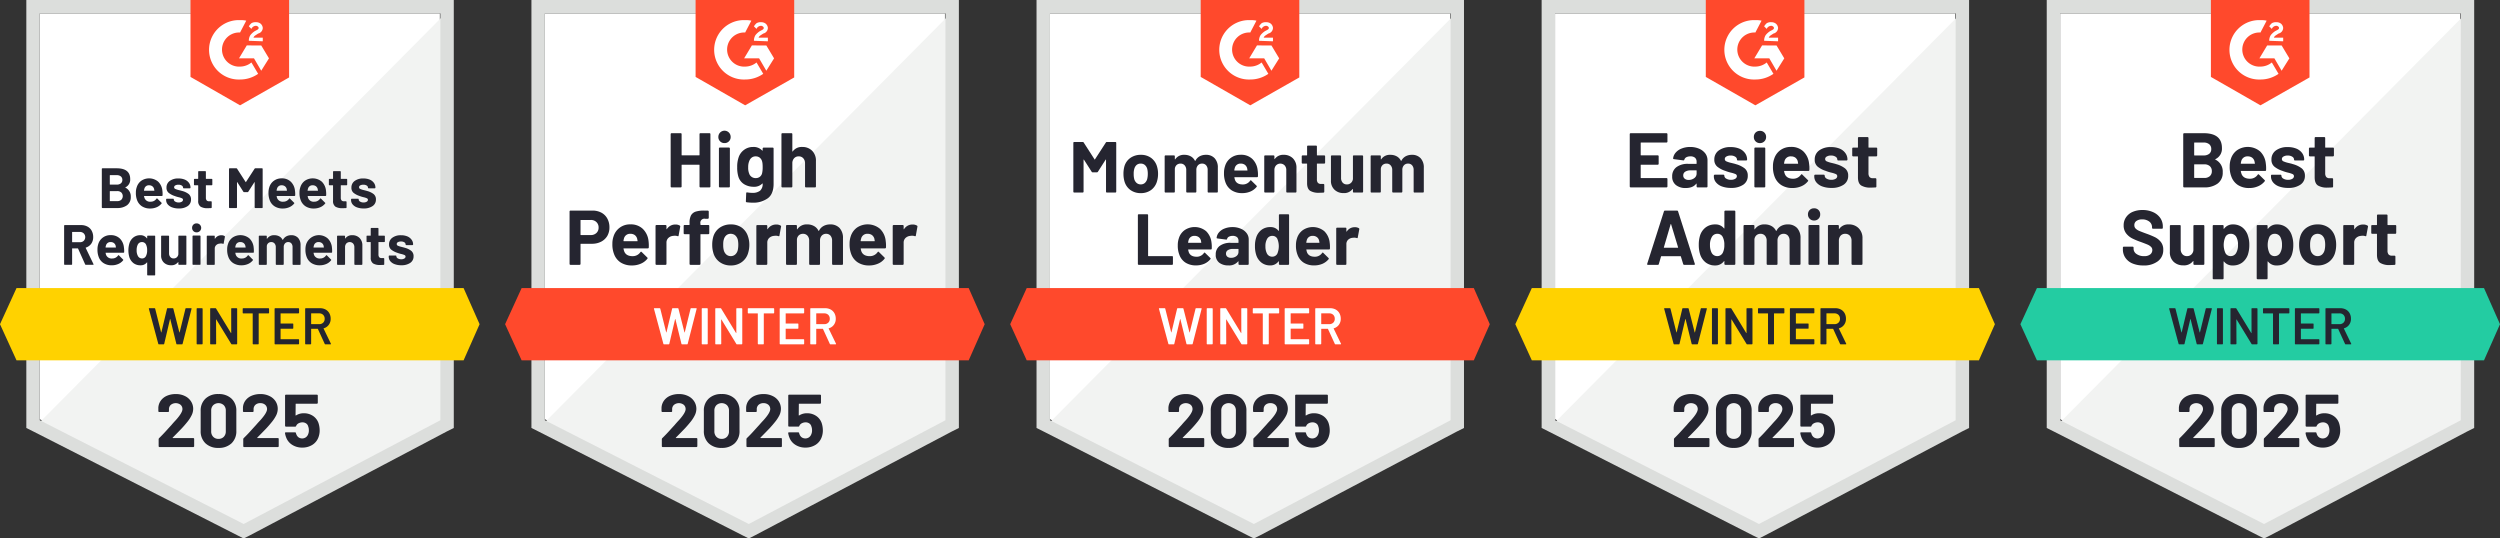
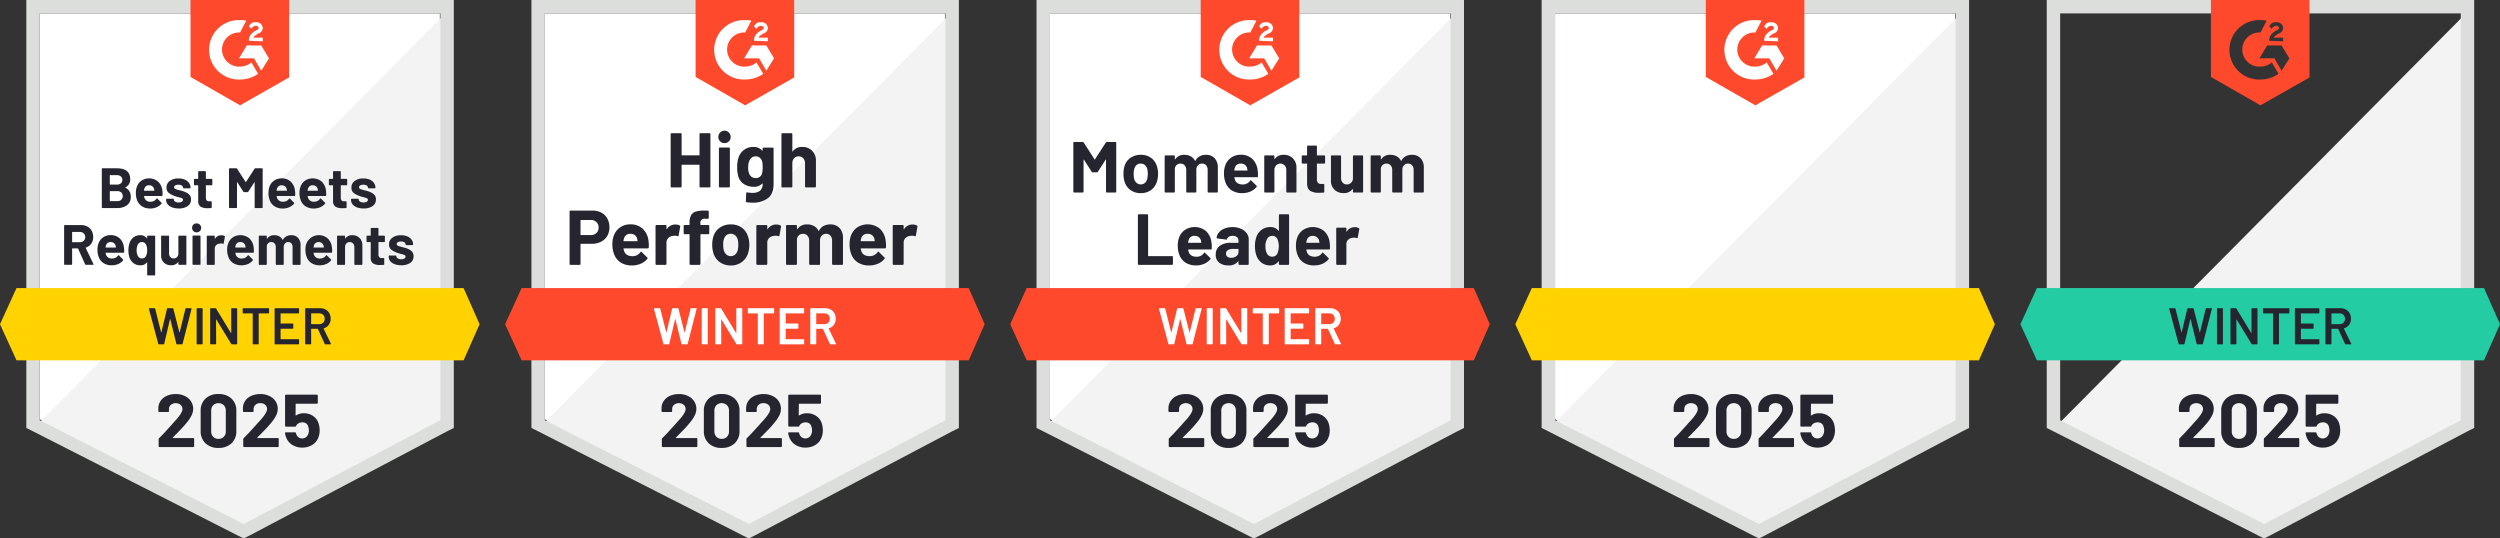
<svg xmlns="http://www.w3.org/2000/svg" width="1116.287" height="240.427" viewBox="0 0 1116.287 240.427">
  <rect x="0" y="0" width="1116.287" height="240.427" fill="#333333" stroke="none" />
  <g id="Group_17796" data-name="Group 17796" transform="translate(-18099.945 17035.445)">
    <g id="User-GeneratedContent_HighPerformer_HighPerformer" transform="translate(18325.48 -17035.445)">
      <path id="Path_16740" data-name="Path 16740" d="M8.1,192.483l91.053,46.333,87.595-46.333V11.3H8.1Z" transform="translate(9.65 -5.307)" fill="#fff" />
      <path id="Path_16741" data-name="Path 16741" d="M189.636,11.6,7.3,195.319l94.51,46.794,87.826-44.95Z" transform="translate(8.605 -4.915)" fill="#f2f3f2" />
      <path id="Path_16742" data-name="Path 16742" d="M5.5,75.088V199.795l3.227,1.614L99.78,247.742l2.766,1.383,2.766-1.383,87.825-46.333,3.227-1.614V8.7H5.5Zm5.993,121.25V14.693H190.372V196.337L102.546,242.67Z" transform="translate(6.256 -8.7)" fill="#dcdedc" />
      <path id="Path_16743" data-name="Path 16743" d="M107.589,17.69a11.223,11.223,0,0,1,2.766.231l-2.766,5.3a7.621,7.621,0,0,0-.922,15.214h.922a8.055,8.055,0,0,0,5.071-1.844l3,5.071a13.973,13.973,0,0,1-8.068,2.536,13.267,13.267,0,1,1-1.153-26.509h1.153Zm9.451,11.3,3.458,5.763L117.04,40.28l-3.227-5.532h-6.685l3.458-5.763Zm-5.532-2.075a4.646,4.646,0,0,1,.692-2.536,7.952,7.952,0,0,1,2.075-1.844l.461-.231c.922-.461,1.153-.692,1.153-1.153s-.692-.922-1.153-.922a2.215,2.215,0,0,0-2.075,1.383l-1.153-1.153a6.112,6.112,0,0,1,1.153-1.383,3.426,3.426,0,0,1,2.075-.461,3.218,3.218,0,0,1,2.075.692,2.846,2.846,0,0,1,.922,1.844,2.644,2.644,0,0,1-2.075,2.536l-.692.461c-.692.461-1.153.692-1.383,1.383h4.149v1.614l-6.224-.231Zm-3.919,28.814,21.9-12.448V8.7H85.459V43.046l22.129,12.678Zm99.812,81.6H7.776L.4,153.462,7.776,169.6H207.4l7.146-16.136Z" transform="translate(-0.4 -8.7)" fill="#ff492c" />
      <path id="Path_16744" data-name="Path 16744" d="M23.056,69.641a8.4,8.4,0,0,1,4.011.922,6.443,6.443,0,0,1,2.674,2.651,7.951,7.951,0,0,1,.945,3.919,7.5,7.5,0,0,1-.968,3.85,6.849,6.849,0,0,1-2.766,2.559,8.776,8.776,0,0,1-4.1.922h-4.91q-.161,0-.161.184v8.806a.372.372,0,0,1-.138.3.405.405,0,0,1-.3.115H13.3a.4.4,0,0,1-.415-.415v-23.4a.4.4,0,0,1,.415-.415Zm-.738,10.926a3.507,3.507,0,0,0,2.559-.922,3.161,3.161,0,0,0,.968-2.4,3.246,3.246,0,0,0-.968-2.466,3.458,3.458,0,0,0-2.559-.945h-4.38q-.161,0-.161.184v6.362q0,.184.161.184Zm25.817,2.582a16.181,16.181,0,0,1,.115,2.928.4.4,0,0,1-.438.438H37.14q-.207,0-.161.161a6.672,6.672,0,0,0,.392,1.383Q38.27,90,41.036,90a4.1,4.1,0,0,0,3.481-1.8.435.435,0,0,1,.323-.207.378.378,0,0,1,.231.138l2.49,2.443a.506.506,0,0,1,.184.323.713.713,0,0,1-.138.277,7.471,7.471,0,0,1-2.928,2.19,9.923,9.923,0,0,1-3.965.784,9.081,9.081,0,0,1-5.025-1.337,7.56,7.56,0,0,1-2.951-3.78A11.653,11.653,0,0,1,32,84.509a9.792,9.792,0,0,1,.53-3.365A7.606,7.606,0,0,1,40.021,75.8,7.7,7.7,0,0,1,45.577,77.8,8.8,8.8,0,0,1,48.135,83.149Zm-8.068-3.135a2.778,2.778,0,0,0-2.881,2.028,7.685,7.685,0,0,0-.231,1.106q0,.161.184.161h5.97q.207,0,.138-.161-.184-.991-.184-.968a2.947,2.947,0,0,0-1.083-1.614A3.168,3.168,0,0,0,40.067,80.014Zm20.055-4.149a3.571,3.571,0,0,1,1.982.484.426.426,0,0,1,.184.507L61.574,80.8q-.023.415-.484.254a3.636,3.636,0,0,0-1.2-.184,6.228,6.228,0,0,0-.784.069,3.5,3.5,0,0,0-2.1.922,2.841,2.841,0,0,0-.853,2.167v9.428a.372.372,0,0,1-.138.3.377.377,0,0,1-.277.115H51.685a.459.459,0,0,1-.3-.115.405.405,0,0,1-.115-.3V76.51a.4.4,0,0,1,.415-.415h4.057a.377.377,0,0,1,.277.115.418.418,0,0,1,.138.3v1.314a.155.155,0,0,0,.069.138q.046.046.092-.046A4.423,4.423,0,0,1,60.122,75.865Zm14.73.207a.4.4,0,0,1,.415.415v3.273a.4.4,0,0,1-.415.415H71.51q-.184,0-.184.161V93.453a.4.4,0,0,1-.415.415H66.876a.4.4,0,0,1-.415-.415V80.337q0-.161-.184-.161H64.248a.4.4,0,0,1-.415-.415V76.487a.4.4,0,0,1,.415-.415h2.029a.163.163,0,0,0,.184-.184v-.761a7.132,7.132,0,0,1,.645-3.342A3.747,3.747,0,0,1,69.227,70.1a12.026,12.026,0,0,1,4.08-.438h1.314a.377.377,0,0,1,.277.115.419.419,0,0,1,.138.3v2.789a.372.372,0,0,1-.138.3.349.349,0,0,1-.277.138H73.469a1.8,1.8,0,0,0-2.144,2.213v.369a.163.163,0,0,0,.184.184h3.342ZM84.879,94.145A8.188,8.188,0,0,1,79.9,92.623a7.6,7.6,0,0,1-2.835-4.149,12.231,12.231,0,0,1-.484-3.527,12.907,12.907,0,0,1,.484-3.665,7.487,7.487,0,0,1,2.881-4.011,8.461,8.461,0,0,1,4.979-1.452,8.188,8.188,0,0,1,4.841,1.429,7.792,7.792,0,0,1,2.812,4.011,11.369,11.369,0,0,1,.576,3.619,12.3,12.3,0,0,1-.484,3.5A7.611,7.611,0,0,1,89.835,92.6,8,8,0,0,1,84.879,94.145Zm0-4.172a2.876,2.876,0,0,0,1.936-.692,3.807,3.807,0,0,0,1.153-1.913,10.833,10.833,0,0,0,.254-2.42,10.023,10.023,0,0,0-.254-2.443,4.031,4.031,0,0,0-1.176-1.844,3.038,3.038,0,0,0-1.959-.645,2.945,2.945,0,0,0-1.936.645,3.735,3.735,0,0,0-1.13,1.844,8.046,8.046,0,0,0-.277,2.443,8.929,8.929,0,0,0,.254,2.42A3.807,3.807,0,0,0,82.9,89.281a2.941,2.941,0,0,0,1.982.692Zm20.262-14.107a3.57,3.57,0,0,1,1.982.484.394.394,0,0,1,.184.507l-.715,3.942q-.023.415-.484.254a3.636,3.636,0,0,0-1.2-.184,5.717,5.717,0,0,0-.761.069,3.52,3.52,0,0,0-2.121.922,2.841,2.841,0,0,0-.853,2.167v9.428a.372.372,0,0,1-.138.3.405.405,0,0,1-.3.115H96.7a.459.459,0,0,1-.3-.115.405.405,0,0,1-.115-.3V76.51A.4.4,0,0,1,96.7,76.1h4.034a.405.405,0,0,1,.3.115.418.418,0,0,1,.138.3v1.314a.188.188,0,0,0,.046.138q.092.046.115-.046a4.423,4.423,0,0,1,3.8-2.052Zm24.089-.046a5.517,5.517,0,0,1,4.218,1.614,6.482,6.482,0,0,1,1.521,4.587V93.453a.406.406,0,0,1-.115.3.377.377,0,0,1-.277.115h-4.057a.459.459,0,0,1-.3-.115.406.406,0,0,1-.115-.3V83.08a3.31,3.31,0,0,0-.715-2.236,2.493,2.493,0,0,0-1.959-.83,2.537,2.537,0,0,0-1.959.83,3.147,3.147,0,0,0-.761,2.213v10.4a.405.405,0,0,1-.115.3.459.459,0,0,1-.3.115h-4.011a.4.4,0,0,1-.415-.415V83.08a3.233,3.233,0,0,0-.761-2.236,2.564,2.564,0,0,0-1.982-.83,2.754,2.754,0,0,0-1.844.645,2.835,2.835,0,0,0-.876,1.844V93.453a.405.405,0,0,1-.115.3.459.459,0,0,1-.3.115h-4.034a.4.4,0,0,1-.415-.415V76.51a.459.459,0,0,1,.115-.3.405.405,0,0,1,.3-.115h4.034a.4.4,0,0,1,.415.415v1.36a.155.155,0,0,0,.069.138q.069.023.138-.092a4.958,4.958,0,0,1,4.4-2.1,5.982,5.982,0,0,1,3.02.738,4.792,4.792,0,0,1,1.982,2.075q.092.207.254,0a4.809,4.809,0,0,1,2.052-2.121A6.052,6.052,0,0,1,129.23,75.819Zm24.8,7.33a14.787,14.787,0,0,1,.138,2.928.425.425,0,0,1-.461.438H143.038q-.207,0-.138.161a5.77,5.77,0,0,0,.369,1.383q.9,1.936,3.665,1.936a4.165,4.165,0,0,0,3.5-1.8.379.379,0,0,1,.3-.207.384.384,0,0,1,.254.138l2.49,2.443a.529.529,0,0,1,.161.323.713.713,0,0,1-.138.277,7.257,7.257,0,0,1-2.928,2.19,9.758,9.758,0,0,1-3.942.784,9.01,9.01,0,0,1-5.025-1.337,7.52,7.52,0,0,1-2.974-3.78,11.989,11.989,0,0,1-.715-4.518,10.2,10.2,0,0,1,.507-3.365,7.678,7.678,0,0,1,2.789-3.9A8.567,8.567,0,0,1,151.5,77.8a8.7,8.7,0,0,1,2.536,5.348Zm-8.068-3.135a2.763,2.763,0,0,0-2.858,2.028,10.07,10.07,0,0,0-.254,1.106q0,.161.184.161h5.97q.208,0,.138-.161-.161-.991-.161-.968a3.117,3.117,0,0,0-1.083-1.614A3.274,3.274,0,0,0,145.965,80.014Zm20.055-4.149a3.571,3.571,0,0,1,1.982.484.418.418,0,0,1,.207.507L167.5,80.8q-.046.415-.507.254a3.509,3.509,0,0,0-1.2-.184,5.717,5.717,0,0,0-.761.069,3.52,3.52,0,0,0-2.121.922,2.841,2.841,0,0,0-.853,2.167v9.428a.405.405,0,0,1-.115.3.459.459,0,0,1-.3.115h-4.057a.377.377,0,0,1-.277-.115.372.372,0,0,1-.138-.3V76.51a.418.418,0,0,1,.138-.3.377.377,0,0,1,.277-.115h4.057a.4.4,0,0,1,.415.415v1.314a.155.155,0,0,0,.069.138q.069.046.115-.046A4.366,4.366,0,0,1,166.02,75.865ZM70.91,35.5a.459.459,0,0,1,.115-.3.377.377,0,0,1,.277-.115h4.057a.4.4,0,0,1,.415.415V58.876a.405.405,0,0,1-.115.3.459.459,0,0,1-.3.115H71.3a.377.377,0,0,1-.277-.115.405.405,0,0,1-.115-.3V49.333q0-.161-.184-.161H63.073a.143.143,0,0,0-.161.161v9.543a.405.405,0,0,1-.115.3.459.459,0,0,1-.3.115H58.439a.377.377,0,0,1-.277-.115.372.372,0,0,1-.138-.3V35.5a.418.418,0,0,1,.138-.3.377.377,0,0,1,.277-.115H62.5a.4.4,0,0,1,.415.415v9.29q0,.184.161.184h7.653a.163.163,0,0,0,.184-.184Zm11.157,4.011a2.658,2.658,0,0,1-1.959-.784,2.582,2.582,0,0,1-.784-1.936,2.744,2.744,0,1,1,5.486,0,2.582,2.582,0,0,1-.784,1.936,2.658,2.658,0,0,1-1.959.784ZM79.992,59.291a.459.459,0,0,1-.3-.115.406.406,0,0,1-.115-.3V41.91a.406.406,0,0,1,.115-.3.459.459,0,0,1,.3-.115h4.057a.377.377,0,0,1,.277.115.372.372,0,0,1,.138.3V58.876a.372.372,0,0,1-.138.3.377.377,0,0,1-.277.115ZM99.1,41.934a.419.419,0,0,1,.138-.3.377.377,0,0,1,.277-.115h4.057a.4.4,0,0,1,.415.415V57.7q0,4.518-2.6,6.454a10.9,10.9,0,0,1-6.731,1.959,21.888,21.888,0,0,1-2.7-.184.381.381,0,0,1-.346-.438l.138-3.573q0-.461.484-.392a13.966,13.966,0,0,0,2.282.207,5.4,5.4,0,0,0,3.412-.945A3.848,3.848,0,0,0,99.1,57.678q0-.115-.069-.138t-.138.069a4.984,4.984,0,0,1-3.826,1.406,8.073,8.073,0,0,1-4.126-1.083,6.038,6.038,0,0,1-2.7-3.5,13.893,13.893,0,0,1-.507-4.126,12.852,12.852,0,0,1,.622-4.38A6.768,6.768,0,0,1,90.8,42.533a6.557,6.557,0,0,1,4.034-1.291,5.129,5.129,0,0,1,4.057,1.591.131.131,0,0,0,.138.046.106.106,0,0,0,.069-.115v-.83ZM98.825,53.09a11.307,11.307,0,0,0,.277-2.835,14.679,14.679,0,0,0-.069-1.637,6.389,6.389,0,0,0-.231-1.13,3.263,3.263,0,0,0-1.037-1.5,2.85,2.85,0,0,0-1.8-.553,2.776,2.776,0,0,0-1.752.553,3.351,3.351,0,0,0-1.083,1.5,6.752,6.752,0,0,0-.484,2.812,6.654,6.654,0,0,0,.415,2.766,2.826,2.826,0,0,0,1.083,1.5,3.028,3.028,0,0,0,1.844.576,2.9,2.9,0,0,0,1.844-.576,2.845,2.845,0,0,0,.991-1.475Zm17.934-11.848a5.969,5.969,0,0,1,4.449,1.706,6.2,6.2,0,0,1,1.683,4.587V58.876a.405.405,0,0,1-.115.3.377.377,0,0,1-.277.115h-4.057a.459.459,0,0,1-.3-.115.405.405,0,0,1-.115-.3V48.526a3.227,3.227,0,0,0-.784-2.236,2.611,2.611,0,0,0-2.052-.853,2.656,2.656,0,0,0-2.052.853,3.227,3.227,0,0,0-.784,2.236v10.35a.4.4,0,0,1-.415.415h-4.034a.4.4,0,0,1-.415-.415V35.5a.459.459,0,0,1,.115-.3.405.405,0,0,1,.3-.115h4.034a.405.405,0,0,1,.3.115.459.459,0,0,1,.115.3v7.653a.155.155,0,0,0,.069.138.064.064,0,0,0,.092-.046A4.871,4.871,0,0,1,116.759,41.242Z" transform="translate(15.901 24.385)" fill="#252530" />
      <path id="Path_16806" data-name="Path 16806" d="M33.771,84.536a.3.3,0,0,1-.323-.231L29.253,68.7l-.023-.092q0-.207.254-.207h2.259a.3.3,0,0,1,.323.23l2.628,10.511q.023.069.069.069t.069-.069l2.513-10.511a.289.289,0,0,1,.3-.23h2.213a.3.3,0,0,1,.323.23l2.674,10.534q.023.069.069.069t.069-.069l2.582-10.534a.3.3,0,0,1,.323-.23H48.04q.323,0,.254.3L44.306,84.305a.3.3,0,0,1-.323.231H41.839a.3.3,0,0,1-.323-.231l-2.7-11a.148.148,0,0,0-.069-.092q-.046,0-.069.092l-2.582,11a.289.289,0,0,1-.3.231Zm17.081,0a.287.287,0,0,1-.207-.092.249.249,0,0,1-.069-.184V68.677a.249.249,0,0,1,.069-.184.287.287,0,0,1,.207-.092h2.121a.326.326,0,0,1,.277.277V84.259a.326.326,0,0,1-.277.277ZM66,68.677a.249.249,0,0,1,.069-.184.287.287,0,0,1,.207-.092h2.121a.326.326,0,0,1,.277.277V84.259a.326.326,0,0,1-.277.277H66.343a.33.33,0,0,1-.323-.184l-6.639-10.88q-.046-.069-.092-.069-.046.023-.046.115l.046,10.742a.326.326,0,0,1-.277.277H56.892a.287.287,0,0,1-.207-.092.249.249,0,0,1-.069-.184V68.677a.249.249,0,0,1,.069-.184.287.287,0,0,1,.207-.092h2.052a.33.33,0,0,1,.323.184l6.616,10.88q.046.069.092.046.046,0,.046-.092L66,68.677ZM82.64,68.4a.326.326,0,0,1,.277.277v1.775a.326.326,0,0,1-.277.277H78.4a.1.1,0,0,0-.115.115V84.259a.249.249,0,0,1-.069.184.287.287,0,0,1-.207.092H75.886a.326.326,0,0,1-.277-.277V70.843a.1.1,0,0,0-.115-.115h-4.08a.287.287,0,0,1-.207-.092.249.249,0,0,1-.069-.184V68.677a.249.249,0,0,1,.069-.184.287.287,0,0,1,.207-.092Zm13.669,2.029a.326.326,0,0,1-.277.277h-7.86a.1.1,0,0,0-.115.115v4.311a.1.1,0,0,0,.115.115h5.279a.244.244,0,0,1,.277.277v1.752a.244.244,0,0,1-.277.277H88.172a.1.1,0,0,0-.115.115v4.449a.1.1,0,0,0,.115.115h7.86a.326.326,0,0,1,.277.277v1.752a.326.326,0,0,1-.277.277H85.66a.287.287,0,0,1-.207-.092.249.249,0,0,1-.069-.184V68.677a.249.249,0,0,1,.069-.184.287.287,0,0,1,.207-.092H96.033a.326.326,0,0,1,.277.277v1.752Zm11.779,14.107a.326.326,0,0,1-.323-.207l-3.043-6.639a.148.148,0,0,0-.138-.092h-2.766a.1.1,0,0,0-.115.115v6.547a.326.326,0,0,1-.277.277H99.306a.287.287,0,0,1-.207-.092.249.249,0,0,1-.069-.184V68.677a.249.249,0,0,1,.069-.184.287.287,0,0,1,.207-.092h6.339a5.221,5.221,0,0,1,2.49.576,4.264,4.264,0,0,1,1.683,1.66,5.01,5.01,0,0,1,.6,2.466,4.367,4.367,0,0,1-.83,2.7,4.153,4.153,0,0,1-2.259,1.567.074.074,0,0,0-.069.046.1.1,0,0,0,0,.092l3.25,6.708a.354.354,0,0,1,.046.138q0,.184-.254.184Zm-6.27-13.831a.1.1,0,0,0-.115.115v4.587a.1.1,0,0,0,.115.115h3.458a2.479,2.479,0,0,0,1.8-.668,2.292,2.292,0,0,0,.668-1.729,2.369,2.369,0,0,0-.668-1.752,2.479,2.479,0,0,0-1.8-.668Z" transform="translate(37.227 69.217)" fill="#fff" />
      <path id="Path_16817" data-name="Path 16817" d="M37.5,104.462a.131.131,0,0,0-.046.138.155.155,0,0,0,.138.069h9.059a.377.377,0,0,1,.277.115.349.349,0,0,1,.138.277v3.25a.349.349,0,0,1-.138.277.377.377,0,0,1-.277.115H31.623a.405.405,0,0,1-.3-.115.377.377,0,0,1-.115-.277v-3.089a.69.69,0,0,1,.207-.507q1.637-1.591,3.342-3.481T36.9,98.884q.922-1.106,1.89-2.121,3.043-3.366,3.043-5a2.511,2.511,0,0,0-.83-1.936,3.551,3.551,0,0,0-4.334,0,2.558,2.558,0,0,0-.853,2.005v.83a.394.394,0,0,1-.392.392H31.485a.377.377,0,0,1-.277-.115.349.349,0,0,1-.138-.277V91.093a5.921,5.921,0,0,1,1.153-3.2,6.65,6.65,0,0,1,2.743-2.121,9.775,9.775,0,0,1,3.873-.738,8.926,8.926,0,0,1,4.126.9,6.574,6.574,0,0,1,2.7,2.374,6.1,6.1,0,0,1,.968,3.342,6.584,6.584,0,0,1-.715,2.881,15.426,15.426,0,0,1-2.1,3.181Q42.78,99,41.581,100.29q-1.2,1.268-3.573,3.665l-.507.507Zm20.423,4.61a8,8,0,0,1-5.809-2.052,7.387,7.387,0,0,1-2.144-5.6V92.591a7.222,7.222,0,0,1,2.144-5.509,8,8,0,0,1,5.809-2.052,8.135,8.135,0,0,1,5.832,2.052A7.222,7.222,0,0,1,65.9,92.591v8.829a7.387,7.387,0,0,1-2.144,5.6A8.135,8.135,0,0,1,57.925,109.072Zm0-4.034a3.119,3.119,0,0,0,2.374-.922,3.382,3.382,0,0,0,.9-2.466v-9.2a3.35,3.35,0,0,0-.9-2.443,3.488,3.488,0,0,0-4.726,0,3.35,3.35,0,0,0-.9,2.443v9.2a3.382,3.382,0,0,0,.9,2.466A3.09,3.09,0,0,0,57.925,105.039Zm17.335-.576a.1.1,0,0,0-.023.138q.023.069.138.069h9.059a.394.394,0,0,1,.392.392v3.25a.394.394,0,0,1-.392.392H69.381a.394.394,0,0,1-.392-.392v-3.089a.736.736,0,0,1,.184-.507q1.66-1.591,3.342-3.481,1.706-1.89,2.144-2.351.945-1.106,1.913-2.121,3.043-3.366,3.043-5a2.511,2.511,0,0,0-.83-1.936,3.228,3.228,0,0,0-2.19-.738,3.14,3.14,0,0,0-2.167.738,2.591,2.591,0,0,0-.83,2.005v.83a.377.377,0,0,1-.115.277.405.405,0,0,1-.3.115H69.243a.394.394,0,0,1-.392-.392V91.093a5.776,5.776,0,0,1,1.13-3.2,6.624,6.624,0,0,1,2.766-2.121,9.714,9.714,0,0,1,3.85-.738,8.926,8.926,0,0,1,4.126.9,6.546,6.546,0,0,1,2.72,2.374,6.211,6.211,0,0,1,.945,3.342,6.762,6.762,0,0,1-.692,2.881,16.3,16.3,0,0,1-2.121,3.181Q80.538,99,79.339,100.29q-1.2,1.268-3.573,3.665l-.507.507ZM102.6,98.031a10.723,10.723,0,0,1,.507,3.181,8.57,8.57,0,0,1-.53,3.089,6.644,6.644,0,0,1-2.7,3.389,8.328,8.328,0,0,1-4.564,1.245,8.086,8.086,0,0,1-4.449-1.222,6.546,6.546,0,0,1-2.72-3.319,9.066,9.066,0,0,1-.507-1.844v-.069q0-.369.392-.369h4.057a.445.445,0,0,1,.438.369,1.028,1.028,0,0,0,.092.346,1.186,1.186,0,0,1,.092.23,2.832,2.832,0,0,0,1.014,1.337,2.895,2.895,0,0,0,3.2-.046,2.905,2.905,0,0,0,1.037-1.383,4.053,4.053,0,0,0,.323-1.752,4.687,4.687,0,0,0-.3-1.729,2.22,2.22,0,0,0-.922-1.337,2.849,2.849,0,0,0-1.637-.484,3.614,3.614,0,0,0-1.752.438,2.254,2.254,0,0,0-1.06,1.153.412.412,0,0,1-.438.323h-4.1a.405.405,0,0,1-.3-.115.377.377,0,0,1-.115-.277V85.7a.377.377,0,0,1,.115-.277.405.405,0,0,1,.3-.115h13.808a.394.394,0,0,1,.392.392v3.25a.394.394,0,0,1-.392.392H92.548q-.161,0-.161.184l-.046,4.933q0,.23.207.115a6.271,6.271,0,0,1,3.481-.968,7.149,7.149,0,0,1,4.08,1.176,6.331,6.331,0,0,1,2.49,3.25Z" transform="translate(38.773 90.92)" fill="#252530" />
    </g>
    <g id="User-GeneratedContent_MomentumLeader_Leader" transform="translate(18551.016 -17035.445)">
      <path id="Path_16747" data-name="Path 16747" d="M8.1,192.483l91.053,46.333,87.6-46.333V11.3H8.1Z" transform="translate(9.65 -5.307)" fill="#fff" />
      <path id="Path_16748" data-name="Path 16748" d="M189.636,11.6,7.3,195.319l94.51,46.794,87.826-44.95Z" transform="translate(8.605 -4.915)" fill="#f2f3f2" />
      <path id="Path_16749" data-name="Path 16749" d="M5.5,75.088V199.8l3.227,1.614L99.78,247.742l2.766,1.383,2.766-1.383,87.826-46.333,3.227-1.614V8.7H5.5Zm5.993,121.25V14.693H190.372V196.337L102.546,242.67Z" transform="translate(6.256 -8.7)" fill="#dcdedc" />
      <path id="Path_16750" data-name="Path 16750" d="M107.589,17.69a11.223,11.223,0,0,1,2.766.231l-2.766,5.3a7.621,7.621,0,1,0-.922,15.214h.922a8.056,8.056,0,0,0,5.071-1.844l3,5.071a13.973,13.973,0,0,1-8.068,2.536,13.267,13.267,0,1,1-1.153-26.509Zm9.451,11.3,3.458,5.763L117.04,40.28l-3.227-5.532h-6.685l3.458-5.763Zm-5.532-2.075a4.647,4.647,0,0,1,.692-2.536,7.953,7.953,0,0,1,2.075-1.844l.461-.231c.922-.461,1.153-.692,1.153-1.153s-.692-.922-1.153-.922a2.215,2.215,0,0,0-2.075,1.383l-1.153-1.153a6.11,6.11,0,0,1,1.153-1.383,3.426,3.426,0,0,1,2.075-.461,3.218,3.218,0,0,1,2.075.692,2.846,2.846,0,0,1,.922,1.844,2.644,2.644,0,0,1-2.075,2.536l-.692.461c-.692.461-1.153.692-1.383,1.383h4.149v1.614Zm-3.919,28.814,21.9-12.448V8.7H85.459V43.046l22.129,12.678Zm99.812,81.6H7.776L.4,153.462,7.776,169.6H207.4l7.146-16.136Z" transform="translate(-0.4 -8.7)" fill="#ff492c" />
      <path id="Path_16751" data-name="Path 16751" d="M41.836,91.062a.393.393,0,0,1-.392-.392V68.864a.393.393,0,0,1,.392-.392h3.78a.393.393,0,0,1,.392.392V87.005a.143.143,0,0,0,.161.161H56.727a.343.343,0,0,1,.254.092.377.377,0,0,1,.115.277V90.67a.377.377,0,0,1-.115.277.307.307,0,0,1-.254.115Zm32.479-10a14.167,14.167,0,0,1,.115,2.743.37.37,0,0,1-.415.392H64.034q-.184,0-.115.161a5.748,5.748,0,0,0,.346,1.291q.853,1.8,3.435,1.8a3.86,3.86,0,0,0,3.25-1.683.383.383,0,0,1,.3-.184q.092,0,.207.138L73.785,88a.45.45,0,0,1,.161.3.9.9,0,0,1-.115.254A7.372,7.372,0,0,1,71.088,90.6a9.34,9.34,0,0,1-3.688.715,8.515,8.515,0,0,1-4.7-1.245,7,7,0,0,1-2.743-3.527,10.837,10.837,0,0,1-.692-4.218,9.33,9.33,0,0,1,.484-3.135,6.949,6.949,0,0,1,2.6-3.642,7.985,7.985,0,0,1,9.589.507,8.3,8.3,0,0,1,2.374,5ZM66.778,78.13A2.582,2.582,0,0,0,64.1,80.02q-.115.415-.231,1.037a.143.143,0,0,0,.161.161h5.6q.184,0,.115-.161-.161-.945-.161-.9a2.686,2.686,0,0,0-1.014-1.5A2.936,2.936,0,0,0,66.778,78.13ZM83.7,74.212a9,9,0,0,1,3.734.738,6.068,6.068,0,0,1,2.582,1.982,4.606,4.606,0,0,1,.922,2.812V90.67a.393.393,0,0,1-.392.392h-3.78a.393.393,0,0,1-.392-.392V89.61a.155.155,0,0,0-.069-.138q-.046-.023-.115.069a5.141,5.141,0,0,1-4.357,1.775,6.447,6.447,0,0,1-4.08-1.222,4.335,4.335,0,0,1-1.544-3.619,4.59,4.59,0,0,1,1.752-3.85,7.769,7.769,0,0,1,4.956-1.383h3.3a.143.143,0,0,0,.161-.161v-.692a2.183,2.183,0,0,0-.645-1.683,2.83,2.83,0,0,0-1.936-.576,3.587,3.587,0,0,0-1.66.346,1.589,1.589,0,0,0-.853.991q-.092.369-.415.323l-3.919-.507q-.369-.069-.346-.3a4.4,4.4,0,0,1,1.083-2.443,6.084,6.084,0,0,1,2.513-1.706,9.422,9.422,0,0,1,3.5-.622Zm-.645,13.716a3.766,3.766,0,0,0,2.351-.738,2.3,2.3,0,0,0,.968-1.913V84.124a.143.143,0,0,0-.161-.161H83.882a3.959,3.959,0,0,0-2.259.553,1.755,1.755,0,0,0-.83,1.544,1.689,1.689,0,0,0,.622,1.383,2.533,2.533,0,0,0,1.637.484ZM104.42,68.864a.394.394,0,0,1,.392-.392h3.757a.393.393,0,0,1,.392.392V90.67a.393.393,0,0,1-.392.392h-3.757a.393.393,0,0,1-.392-.392V89.61a.107.107,0,0,0-.069-.115.132.132,0,0,0-.138.046,4.385,4.385,0,0,1-3.711,1.775,6.152,6.152,0,0,1-3.873-1.245,6.979,6.979,0,0,1-2.351-3.458,12.561,12.561,0,0,1-.553-3.919,12.03,12.03,0,0,1,.6-3.988,6.853,6.853,0,0,1,2.328-3.273,6.316,6.316,0,0,1,3.965-1.222,4.347,4.347,0,0,1,3.6,1.614q.069.092.138.069t.069-.138Zm-.692,17.173a8.636,8.636,0,0,0-.046-6.662,2.4,2.4,0,0,0-2.167-1.245,2.554,2.554,0,0,0-2.305,1.245A6.347,6.347,0,0,0,98.4,82.81a6.778,6.778,0,0,0,.692,3.227,2.589,2.589,0,0,0,2.374,1.383A2.5,2.5,0,0,0,103.729,86.037Zm23.351-4.979A14.166,14.166,0,0,1,127.2,83.8a.37.37,0,0,1-.415.392H116.8q-.184,0-.115.161a5.748,5.748,0,0,0,.346,1.291q.853,1.8,3.435,1.8a3.86,3.86,0,0,0,3.25-1.683.383.383,0,0,1,.3-.184q.092,0,.207.138L126.55,88a.45.45,0,0,1,.161.3.9.9,0,0,1-.115.254,7.372,7.372,0,0,1-2.743,2.052,9.34,9.34,0,0,1-3.688.715,8.515,8.515,0,0,1-4.7-1.245,7,7,0,0,1-2.743-3.527,10.837,10.837,0,0,1-.692-4.218,9.33,9.33,0,0,1,.484-3.135,6.949,6.949,0,0,1,2.6-3.642,7.985,7.985,0,0,1,9.589.507,8.3,8.3,0,0,1,2.374,5Zm-7.538-2.928a2.582,2.582,0,0,0-2.674,1.89q-.115.415-.231,1.037a.143.143,0,0,0,.161.161h5.6q.184,0,.115-.161-.161-.945-.161-.9a2.686,2.686,0,0,0-1.014-1.5A2.935,2.935,0,0,0,119.542,78.13Zm18.718-3.873a3.34,3.34,0,0,1,1.844.438.431.431,0,0,1,.207.484l-.692,3.688q-.023.392-.438.231a3.575,3.575,0,0,0-1.13-.161,7.114,7.114,0,0,0-.715.046,3.334,3.334,0,0,0-1.982.853,2.656,2.656,0,0,0-.807,2.028V90.67a.429.429,0,0,1-.092.277.377.377,0,0,1-.277.115H130.4a.394.394,0,0,1-.392-.392V74.857a.393.393,0,0,1,.392-.392h3.78a.377.377,0,0,1,.277.115.429.429,0,0,1,.092.277v1.222q0,.115.069.138t.092-.023A4.121,4.121,0,0,1,138.26,74.258ZM27.152,36.454a.515.515,0,0,1,.461-.254h3.78a.394.394,0,0,1,.392.392V58.4a.394.394,0,0,1-.392.392h-3.78a.394.394,0,0,1-.392-.392V44.176q0-.138-.069-.138-.046,0-.115.092L23.6,49.5a.5.5,0,0,1-.438.254H21.251a.5.5,0,0,1-.438-.254L17.379,44.13q-.069-.092-.115-.069-.069.023-.069.138V58.4a.394.394,0,0,1-.392.392h-3.78a.394.394,0,0,1-.392-.392V36.592a.394.394,0,0,1,.392-.392H16.8a.515.515,0,0,1,.461.254L22.1,43.968q.092.207.184,0l4.864-7.515Zm15.606,22.59A7.71,7.71,0,0,1,38.1,57.638a7.161,7.161,0,0,1-2.651-3.873,11.873,11.873,0,0,1-.438-3.3,12.416,12.416,0,0,1,.438-3.435A6.934,6.934,0,0,1,38.125,43.3a7.894,7.894,0,0,1,4.656-1.36A7.556,7.556,0,0,1,47.3,43.277a7.186,7.186,0,0,1,2.651,3.734,11.235,11.235,0,0,1,.507,3.389,11.542,11.542,0,0,1-.438,3.25,7.221,7.221,0,0,1-2.628,3.965A7.585,7.585,0,0,1,42.758,59.044Zm0-3.9a2.635,2.635,0,0,0,1.8-.645,3.6,3.6,0,0,0,1.06-1.775,9.5,9.5,0,0,0,.254-2.259,9.017,9.017,0,0,0-.254-2.305,3.6,3.6,0,0,0-1.083-1.706,2.853,2.853,0,0,0-1.821-.6,2.794,2.794,0,0,0-1.821.6,3.534,3.534,0,0,0-1.037,1.706,7.313,7.313,0,0,0-.277,2.305,8.62,8.62,0,0,0,.231,2.259A3.525,3.525,0,0,0,40.891,54.5,2.787,2.787,0,0,0,42.758,55.148ZM71.8,41.94a5.071,5.071,0,0,1,3.919,1.521,5.986,5.986,0,0,1,1.429,4.264V58.4a.393.393,0,0,1-.392.392h-3.78a.377.377,0,0,1-.277-.115.429.429,0,0,1-.092-.277V48.717a3.056,3.056,0,0,0-.692-2.1,2.273,2.273,0,0,0-1.8-.761,2.416,2.416,0,0,0-1.844.761,2.96,2.96,0,0,0-.715,2.075v9.7a.394.394,0,0,1-.392.392H63.435a.394.394,0,0,1-.392-.392V48.717a2.96,2.96,0,0,0-.715-2.075,2.311,2.311,0,0,0-1.821-.784,2.546,2.546,0,0,0-1.729.6,2.656,2.656,0,0,0-.83,1.706V58.4a.394.394,0,0,1-.392.392h-3.78a.307.307,0,0,1-.254-.115.377.377,0,0,1-.115-.277V42.585a.377.377,0,0,1,.115-.277.307.307,0,0,1,.254-.115h3.78a.394.394,0,0,1,.392.392v1.268a.106.106,0,0,0,.069.115q.069.046.115-.046a4.607,4.607,0,0,1,4.1-1.982,5.657,5.657,0,0,1,2.835.692,4.493,4.493,0,0,1,1.844,1.936q.092.184.231,0a4.68,4.68,0,0,1,1.913-1.982A5.781,5.781,0,0,1,71.8,41.94Zm23.12,6.846a12.945,12.945,0,0,1,.138,2.743.37.37,0,0,1-.415.392H84.665q-.184,0-.115.161a5.748,5.748,0,0,0,.346,1.291q.83,1.8,3.412,1.8a3.881,3.881,0,0,0,3.273-1.683.329.329,0,0,1,.277-.184.315.315,0,0,1,.23.138l2.328,2.282a.45.45,0,0,1,.161.3.83.83,0,0,1-.138.254A7.133,7.133,0,0,1,91.7,58.329a9.173,9.173,0,0,1-3.665.715,8.443,8.443,0,0,1-4.7-1.245,7.126,7.126,0,0,1-2.766-3.527,11.173,11.173,0,0,1-.668-4.218,9.329,9.329,0,0,1,.484-3.135,6.949,6.949,0,0,1,2.6-3.642,7.212,7.212,0,0,1,4.4-1.36,7.125,7.125,0,0,1,5.163,1.867A8.134,8.134,0,0,1,94.923,48.786Zm-7.515-2.928a2.582,2.582,0,0,0-2.674,1.89,6.231,6.231,0,0,0-.231,1.037.143.143,0,0,0,.161.161h5.578q.207,0,.138-.161-.161-.945-.161-.9a2.849,2.849,0,0,0-1.014-1.5A3,3,0,0,0,87.409,45.858Zm19.11-3.919a5.642,5.642,0,0,1,4.172,1.591,5.794,5.794,0,0,1,1.567,4.288V58.4a.394.394,0,0,1-.392.392h-3.757a.393.393,0,0,1-.392-.392V48.763a2.988,2.988,0,0,0-.738-2.1,2.672,2.672,0,0,0-3.827,0,2.987,2.987,0,0,0-.738,2.1V58.4a.394.394,0,0,1-.392.392H98.266a.394.394,0,0,1-.392-.392V42.585a.394.394,0,0,1,.392-.392h3.757a.394.394,0,0,1,.392.392v1.13a.155.155,0,0,0,.069.138.064.064,0,0,0,.092-.046A4.538,4.538,0,0,1,106.518,41.94Zm18.533,3.527a.394.394,0,0,1-.392.392h-3.112a.143.143,0,0,0-.161.161v6.823a2.4,2.4,0,0,0,.438,1.591,1.764,1.764,0,0,0,1.406.507h1.06a.394.394,0,0,1,.392.392V58.4a.385.385,0,0,1-.392.415q-1.337.069-1.936.069a7.272,7.272,0,0,1-3.988-.876q-1.337-.9-1.36-3.342V46.02a.143.143,0,0,0-.161-.161H115a.393.393,0,0,1-.392-.392V42.585a.393.393,0,0,1,.392-.392h1.844a.143.143,0,0,0,.161-.161V38.205a.393.393,0,0,1,.392-.392h3.619a.307.307,0,0,1,.254.115.377.377,0,0,1,.115.277v3.827a.143.143,0,0,0,.161.161h3.112a.394.394,0,0,1,.392.392v2.881Zm12.425-2.881a.429.429,0,0,1,.092-.277.377.377,0,0,1,.277-.115h3.78a.394.394,0,0,1,.392.392V58.4a.394.394,0,0,1-.392.392h-3.78a.377.377,0,0,1-.277-.115.429.429,0,0,1-.092-.277V57.315q0-.115-.069-.115-.069-.023-.138.069a4.627,4.627,0,0,1-3.988,1.752,5.6,5.6,0,0,1-4.034-1.5,5.379,5.379,0,0,1-1.591-4.149V42.585a.394.394,0,0,1,.392-.392h3.734a.394.394,0,0,1,.392.392v9.658a3.11,3.11,0,0,0,.692,2.1,2.386,2.386,0,0,0,1.913.807,2.56,2.56,0,0,0,1.821-.668,2.883,2.883,0,0,0,.876-1.729V42.585Zm26.3-.645a5.071,5.071,0,0,1,3.919,1.521,5.986,5.986,0,0,1,1.429,4.264V58.4a.393.393,0,0,1-.392.392h-3.78a.377.377,0,0,1-.277-.115.429.429,0,0,1-.092-.277V48.717a3.056,3.056,0,0,0-.692-2.1,2.273,2.273,0,0,0-1.8-.761,2.416,2.416,0,0,0-1.844.761,2.96,2.96,0,0,0-.715,2.075v9.7a.394.394,0,0,1-.392.392H155.41a.393.393,0,0,1-.392-.392V48.717a2.96,2.96,0,0,0-.715-2.075,2.311,2.311,0,0,0-1.821-.784,2.546,2.546,0,0,0-1.729.6,2.656,2.656,0,0,0-.83,1.706V58.4a.394.394,0,0,1-.392.392h-3.78a.377.377,0,0,1-.277-.115.429.429,0,0,1-.092-.277V42.585a.429.429,0,0,1,.092-.277.377.377,0,0,1,.277-.115h3.78a.393.393,0,0,1,.392.392v1.268a.107.107,0,0,0,.069.115q.069.046.115-.046a4.607,4.607,0,0,1,4.1-1.982,5.657,5.657,0,0,1,2.835.692,4.493,4.493,0,0,1,1.844,1.936q.092.184.231,0a4.68,4.68,0,0,1,1.913-1.982,5.781,5.781,0,0,1,2.743-.645Z" transform="translate(15.562 27.191)" fill="#252530" />
      <path id="Path_16804" data-name="Path 16804" d="M33.771,84.536a.3.3,0,0,1-.323-.231L29.253,68.7l-.023-.092q0-.207.254-.207h2.259a.3.3,0,0,1,.323.231l2.628,10.511q.023.069.069.069t.069-.069l2.513-10.511a.289.289,0,0,1,.3-.231h2.213a.3.3,0,0,1,.323.231l2.674,10.534q.023.069.069.069t.069-.069l2.582-10.534A.3.3,0,0,1,45.9,68.4H48.04q.323,0,.254.3L44.305,84.305a.3.3,0,0,1-.323.231H41.839a.3.3,0,0,1-.323-.231l-2.7-11a.148.148,0,0,0-.069-.092q-.046,0-.069.092l-2.582,11a.289.289,0,0,1-.3.231Zm17.081,0a.287.287,0,0,1-.207-.092.249.249,0,0,1-.069-.184V68.677a.249.249,0,0,1,.069-.184.287.287,0,0,1,.207-.092h2.121a.326.326,0,0,1,.277.277V84.259a.326.326,0,0,1-.277.277ZM66,68.677a.249.249,0,0,1,.069-.184.287.287,0,0,1,.207-.092h2.121a.326.326,0,0,1,.277.277V84.259a.326.326,0,0,1-.277.277H66.342a.33.33,0,0,1-.323-.184l-6.639-10.88q-.046-.069-.092-.069-.046.023-.046.115l.046,10.742a.326.326,0,0,1-.277.277H56.891a.287.287,0,0,1-.207-.092.249.249,0,0,1-.069-.184V68.677a.249.249,0,0,1,.069-.184.287.287,0,0,1,.207-.092h2.052a.33.33,0,0,1,.323.184l6.616,10.88q.046.069.092.046.046,0,.046-.092L66,68.677ZM82.64,68.4a.326.326,0,0,1,.277.277v1.775a.326.326,0,0,1-.277.277H78.4a.1.1,0,0,0-.115.115V84.259a.249.249,0,0,1-.069.184.287.287,0,0,1-.207.092H75.886a.326.326,0,0,1-.277-.277V70.843a.1.1,0,0,0-.115-.115h-4.08a.287.287,0,0,1-.207-.092.249.249,0,0,1-.069-.184V68.677a.249.249,0,0,1,.069-.184.287.287,0,0,1,.207-.092Zm13.669,2.028a.326.326,0,0,1-.277.277h-7.86a.1.1,0,0,0-.115.115v4.311a.1.1,0,0,0,.115.115h5.279a.244.244,0,0,1,.277.277v1.752a.244.244,0,0,1-.277.277H88.172a.1.1,0,0,0-.115.115v4.449a.1.1,0,0,0,.115.115h7.86a.326.326,0,0,1,.277.277v1.752a.326.326,0,0,1-.277.277H85.659a.287.287,0,0,1-.207-.092.249.249,0,0,1-.069-.184V68.677a.249.249,0,0,1,.069-.184.287.287,0,0,1,.207-.092H96.032a.326.326,0,0,1,.277.277v1.752Zm11.779,14.107a.326.326,0,0,1-.323-.207l-3.043-6.639a.148.148,0,0,0-.138-.092h-2.766a.1.1,0,0,0-.115.115v6.547a.326.326,0,0,1-.277.277H99.306a.287.287,0,0,1-.207-.092.249.249,0,0,1-.069-.184V68.677a.249.249,0,0,1,.069-.184.287.287,0,0,1,.207-.092h6.339a5.221,5.221,0,0,1,2.49.576,4.264,4.264,0,0,1,1.683,1.66,5.01,5.01,0,0,1,.6,2.466,4.366,4.366,0,0,1-.83,2.7,4.153,4.153,0,0,1-2.259,1.567.074.074,0,0,0-.069.046.1.1,0,0,0,0,.092l3.25,6.708a.354.354,0,0,1,.046.138q0,.184-.254.184Zm-6.27-13.831a.1.1,0,0,0-.115.115v4.587a.1.1,0,0,0,.115.115h3.458a2.478,2.478,0,0,0,1.8-.668,2.292,2.292,0,0,0,.668-1.729,2.369,2.369,0,0,0-.668-1.752,2.478,2.478,0,0,0-1.8-.668Z" transform="translate(37.175 69.216)" fill="#fff" />
      <path id="Path_16805" data-name="Path 16805" d="M37.5,104.462a.131.131,0,0,0-.046.138.155.155,0,0,0,.138.069h9.059a.377.377,0,0,1,.277.115.349.349,0,0,1,.138.277v3.25a.349.349,0,0,1-.138.277.377.377,0,0,1-.277.115H31.623a.405.405,0,0,1-.3-.115.377.377,0,0,1-.115-.277v-3.089a.69.69,0,0,1,.207-.507q1.637-1.591,3.342-3.481T36.9,98.884q.922-1.106,1.89-2.121,3.043-3.366,3.043-5a2.511,2.511,0,0,0-.83-1.936,3.551,3.551,0,0,0-4.334,0,2.558,2.558,0,0,0-.853,2.005v.83a.394.394,0,0,1-.392.392H31.485a.377.377,0,0,1-.277-.115.349.349,0,0,1-.138-.277V91.093a5.92,5.92,0,0,1,1.153-3.2,6.65,6.65,0,0,1,2.743-2.121,9.775,9.775,0,0,1,3.873-.738,8.926,8.926,0,0,1,4.126.9,6.574,6.574,0,0,1,2.7,2.374,6.1,6.1,0,0,1,.968,3.342,6.584,6.584,0,0,1-.715,2.881,15.426,15.426,0,0,1-2.1,3.181Q42.78,99,41.581,100.29q-1.2,1.268-3.573,3.665l-.507.507Zm20.423,4.61a8,8,0,0,1-5.809-2.052,7.387,7.387,0,0,1-2.144-5.6V92.591a7.222,7.222,0,0,1,2.144-5.509,8,8,0,0,1,5.809-2.052,8.135,8.135,0,0,1,5.832,2.052A7.222,7.222,0,0,1,65.9,92.591v8.829a7.387,7.387,0,0,1-2.144,5.6A8.135,8.135,0,0,1,57.925,109.072Zm0-4.034a3.119,3.119,0,0,0,2.374-.922,3.382,3.382,0,0,0,.9-2.466v-9.2a3.35,3.35,0,0,0-.9-2.443,3.488,3.488,0,0,0-4.726,0,3.35,3.35,0,0,0-.9,2.443v9.2a3.382,3.382,0,0,0,.9,2.466A3.09,3.09,0,0,0,57.925,105.038Zm17.335-.576a.1.1,0,0,0-.023.138q.023.069.138.069h9.059a.394.394,0,0,1,.392.392v3.25a.394.394,0,0,1-.392.392H69.381a.394.394,0,0,1-.392-.392v-3.089a.736.736,0,0,1,.184-.507q1.66-1.591,3.342-3.481,1.706-1.89,2.144-2.351.945-1.106,1.913-2.121,3.043-3.366,3.043-5a2.511,2.511,0,0,0-.83-1.936,3.228,3.228,0,0,0-2.19-.738,3.14,3.14,0,0,0-2.167.738,2.591,2.591,0,0,0-.83,2.005v.83a.377.377,0,0,1-.115.277.405.405,0,0,1-.3.115H69.243a.394.394,0,0,1-.392-.392V91.093a5.776,5.776,0,0,1,1.13-3.2,6.624,6.624,0,0,1,2.766-2.121,9.714,9.714,0,0,1,3.85-.738,8.926,8.926,0,0,1,4.126.9,6.546,6.546,0,0,1,2.72,2.374,6.211,6.211,0,0,1,.945,3.342,6.762,6.762,0,0,1-.692,2.881,16.3,16.3,0,0,1-2.121,3.181Q80.538,99,79.339,100.29q-1.2,1.268-3.573,3.665l-.507.507ZM102.6,98.031a10.722,10.722,0,0,1,.507,3.181,8.57,8.57,0,0,1-.53,3.089,6.644,6.644,0,0,1-2.7,3.389,8.327,8.327,0,0,1-4.564,1.245,8.086,8.086,0,0,1-4.449-1.222,6.546,6.546,0,0,1-2.72-3.319,9.067,9.067,0,0,1-.507-1.844v-.069q0-.369.392-.369h4.057a.445.445,0,0,1,.438.369,1.028,1.028,0,0,0,.092.346,1.186,1.186,0,0,1,.092.23,2.832,2.832,0,0,0,1.014,1.337,2.895,2.895,0,0,0,3.2-.046,2.906,2.906,0,0,0,1.037-1.383,4.053,4.053,0,0,0,.323-1.752,4.688,4.688,0,0,0-.3-1.729,2.22,2.22,0,0,0-.922-1.337,2.849,2.849,0,0,0-1.637-.484,3.613,3.613,0,0,0-1.752.438,2.254,2.254,0,0,0-1.06,1.153.412.412,0,0,1-.438.323h-4.1a.405.405,0,0,1-.3-.115.377.377,0,0,1-.115-.277V85.7a.377.377,0,0,1,.115-.277.405.405,0,0,1,.3-.115h13.808a.394.394,0,0,1,.392.392v3.25a.394.394,0,0,1-.392.392H92.548q-.161,0-.161.184l-.046,4.933q0,.23.207.115a6.271,6.271,0,0,1,3.481-.968,7.148,7.148,0,0,1,4.08,1.176,6.33,6.33,0,0,1,2.49,3.25Z" transform="translate(39.575 90.92)" fill="#252530" />
    </g>
    <g id="ContentCuration_BestSupport_QualityOfSupport" transform="translate(19002.086 -17035.443)">
-       <path id="Path_16770" data-name="Path 16770" d="M8.1,192.483l91.053,46.333,87.595-46.333V11.3H8.1Z" transform="translate(9.65 -5.307)" fill="#fff" />
      <path id="Path_16771" data-name="Path 16771" d="M189.636,11.6,7.3,195.319l94.51,46.794,87.825-44.95Z" transform="translate(8.605 -4.915)" fill="#f2f3f2" />
      <path id="Path_16772" data-name="Path 16772" d="M5.5,75.088V199.795l3.227,1.614L99.78,247.741l2.766,1.383,2.766-1.383,87.826-46.333,3.227-1.614V8.7H5.5Zm5.993,121.25V14.693H190.371V196.337L102.546,242.67Z" transform="translate(6.256 -8.7)" fill="#dcdedc" />
      <path id="Path_16773" data-name="Path 16773" d="M59.429,17.69a11.223,11.223,0,0,1,2.766.231l-2.766,5.3a7.621,7.621,0,1,0-.922,15.214h.922A8.055,8.055,0,0,0,64.5,36.592l3,5.071A13.973,13.973,0,0,1,59.429,44.2,13.267,13.267,0,1,1,58.277,17.69h1.153Zm9.451,11.3,3.458,5.763L68.88,40.28l-3.227-5.532H58.968l3.458-5.763ZM63.348,26.91a4.647,4.647,0,0,1,.692-2.536,7.953,7.953,0,0,1,2.075-1.844l.461-.231c.922-.461,1.153-.692,1.153-1.153s-.692-.922-1.153-.922A2.215,2.215,0,0,0,64.5,21.609l-1.153-1.153A6.112,6.112,0,0,1,64.5,19.073a3.426,3.426,0,0,1,2.075-.461,3.218,3.218,0,0,1,2.075.692,2.846,2.846,0,0,1,.922,1.844A2.643,2.643,0,0,1,67.5,23.683l-.692.461c-.692.461-1.153.692-1.383,1.383h4.149v1.614l-6.224-.231ZM59.429,55.725l21.9-12.448V8.7H37.3V43.046Z" transform="translate(47.759 -8.7)" fill="#ff492c" />
      <path id="Path_16774" data-name="Path 16774" d="M207.4,64.5H7.776L.4,80.636,7.776,96.772H207.4l7.146-16.136Z" transform="translate(-0.4 64.126)" fill="#23cca2" />
-       <path id="Path_16775" data-name="Path 16775" d="M29.4,93.557a12.2,12.2,0,0,1-4.818-.876,7.133,7.133,0,0,1-3.2-2.536,6.531,6.531,0,0,1-1.13-3.8v-.761a.405.405,0,0,1,.115-.3.459.459,0,0,1,.3-.115h3.942a.459.459,0,0,1,.3.115.405.405,0,0,1,.115.3v.507a2.8,2.8,0,0,0,1.291,2.328,5.567,5.567,0,0,0,3.458.968,4.047,4.047,0,0,0,2.72-.784,2.445,2.445,0,0,0,.9-1.913,1.9,1.9,0,0,0-.553-1.406,4.917,4.917,0,0,0-1.5-1.014q-.968-.415-3.02-1.176a30.7,30.7,0,0,1-3.942-1.637,8.13,8.13,0,0,1-2.7-2.259,5.707,5.707,0,0,1-1.083-3.55,6.141,6.141,0,0,1,1.083-3.619,6.728,6.728,0,0,1,2.951-2.4,10.976,10.976,0,0,1,4.4-.83,11.065,11.065,0,0,1,4.679.945,7.669,7.669,0,0,1,3.227,2.6,6.658,6.658,0,0,1,1.153,3.9v.507a.405.405,0,0,1-.115.3.459.459,0,0,1-.3.115H33.712a.405.405,0,0,1-.3-.115.372.372,0,0,1-.138-.3v-.277A3.142,3.142,0,0,0,32.1,74.01,4.907,4.907,0,0,0,28.825,73a4.079,4.079,0,0,0-2.536.692,2.2,2.2,0,0,0-.922,1.89,2.062,2.062,0,0,0,.53,1.452,4.777,4.777,0,0,0,1.591,1.06q1.06.461,3.273,1.268a38.445,38.445,0,0,1,3.85,1.591A7.747,7.747,0,0,1,37.147,83a5.373,5.373,0,0,1,1.129,3.55,6.133,6.133,0,0,1-2.4,5.117,10.125,10.125,0,0,1-6.477,1.89ZM51.738,75.923a.419.419,0,0,1,.138-.3.377.377,0,0,1,.277-.115H56.21a.4.4,0,0,1,.415.415V92.866a.405.405,0,0,1-.115.3.459.459,0,0,1-.3.115H52.153a.377.377,0,0,1-.277-.115.372.372,0,0,1-.138-.3V91.69a.106.106,0,0,0-.069-.115q-.069-.023-.138.092a5.011,5.011,0,0,1-4.288,1.844,6.073,6.073,0,0,1-4.311-1.567,5.814,5.814,0,0,1-1.706-4.472V75.923a.419.419,0,0,1,.138-.3.377.377,0,0,1,.277-.115h4.011a.405.405,0,0,1,.3.115.459.459,0,0,1,.115.3v10.35a3.233,3.233,0,0,0,.761,2.236,2.536,2.536,0,0,0,2.052.876,2.715,2.715,0,0,0,1.936-.715,3.034,3.034,0,0,0,.922-1.844v-10.9ZM76.08,80.28a12.413,12.413,0,0,1,.622,4.149,13.656,13.656,0,0,1-.645,4.334,7.485,7.485,0,0,1-2.513,3.5A6.827,6.827,0,0,1,69.3,93.557a4.679,4.679,0,0,1-3.873-1.729q-.069-.092-.138-.069t-.069.138v7.4a.4.4,0,0,1-.415.415H60.774a.4.4,0,0,1-.415-.415V75.923a.459.459,0,0,1,.115-.3.405.405,0,0,1,.3-.115h4.034a.405.405,0,0,1,.3.115.459.459,0,0,1,.115.3v1.13q0,.115.069.138a.131.131,0,0,0,.138-.046,4.756,4.756,0,0,1,4.011-1.913,6.642,6.642,0,0,1,4.149,1.337,7.39,7.39,0,0,1,2.49,3.711ZM70.8,88.025a6.773,6.773,0,0,0,.853-3.665A7.146,7.146,0,0,0,70.94,80.9a2.71,2.71,0,0,0-2.559-1.475,2.584,2.584,0,0,0-2.4,1.475A8.913,8.913,0,0,0,66.03,88a2.539,2.539,0,0,0,2.351,1.383,2.736,2.736,0,0,0,2.42-1.36ZM95.72,80.28a12.412,12.412,0,0,1,.622,4.149,13.656,13.656,0,0,1-.645,4.334,7.485,7.485,0,0,1-2.513,3.5,6.827,6.827,0,0,1-4.241,1.291,4.679,4.679,0,0,1-3.873-1.729q-.069-.092-.138-.069t-.069.138v7.4a.4.4,0,0,1-.415.415H80.414A.4.4,0,0,1,80,99.3V75.923a.459.459,0,0,1,.115-.3.405.405,0,0,1,.3-.115h4.034a.405.405,0,0,1,.3.115.459.459,0,0,1,.115.3v1.13q0,.115.069.138a.131.131,0,0,0,.138-.046,4.755,4.755,0,0,1,4.011-1.913,6.642,6.642,0,0,1,4.149,1.337,7.39,7.39,0,0,1,2.49,3.711Zm-5.279,7.745a6.773,6.773,0,0,0,.853-3.665A7.146,7.146,0,0,0,90.58,80.9a2.711,2.711,0,0,0-2.559-1.475,2.584,2.584,0,0,0-2.4,1.475A8.913,8.913,0,0,0,85.67,88a2.539,2.539,0,0,0,2.351,1.383A2.736,2.736,0,0,0,90.441,88.025Zm16.8,5.532a8.188,8.188,0,0,1-4.979-1.521,7.6,7.6,0,0,1-2.835-4.149,12.23,12.23,0,0,1-.484-3.527,12.906,12.906,0,0,1,.484-3.665,7.373,7.373,0,0,1,2.858-4.011,8.5,8.5,0,0,1,5-1.452,8.083,8.083,0,0,1,4.818,1.429,7.694,7.694,0,0,1,2.858,4.011,12.274,12.274,0,0,1,.53,3.619,12.872,12.872,0,0,1-.461,3.5,7.771,7.771,0,0,1-2.835,4.218A8,8,0,0,1,107.246,93.557Zm0-4.172a2.876,2.876,0,0,0,1.936-.692,3.887,3.887,0,0,0,1.129-1.913,9.969,9.969,0,0,0,.277-2.42,9.225,9.225,0,0,0-.277-2.443,3.8,3.8,0,0,0-1.176-1.844,3.227,3.227,0,0,0-3.873,0,3.735,3.735,0,0,0-1.13,1.844,8.046,8.046,0,0,0-.277,2.443,9.783,9.783,0,0,0,.231,2.42,3.734,3.734,0,0,0,1.176,1.913A2.941,2.941,0,0,0,107.246,89.385Zm20.262-14.107a3.57,3.57,0,0,1,1.982.484.418.418,0,0,1,.207.507l-.738,3.942q-.023.415-.484.254a3.509,3.509,0,0,0-1.2-.184,5.32,5.32,0,0,0-.761.069,3.52,3.52,0,0,0-2.121.922,2.841,2.841,0,0,0-.853,2.167v9.428a.372.372,0,0,1-.138.3.377.377,0,0,1-.277.115h-4.057a.459.459,0,0,1-.3-.115.405.405,0,0,1-.115-.3V75.923a.4.4,0,0,1,.415-.415h4.057a.377.377,0,0,1,.277.115.419.419,0,0,1,.138.3v1.314a.155.155,0,0,0,.069.138q.069.046.092-.046A4.423,4.423,0,0,1,127.508,75.278Zm14.8,3.734a.377.377,0,0,1-.115.277.372.372,0,0,1-.3.138h-3.319a.143.143,0,0,0-.161.161v7.33a2.688,2.688,0,0,0,.461,1.706,1.846,1.846,0,0,0,1.5.553h1.153a.377.377,0,0,1,.277.115.372.372,0,0,1,.138.3v3.273a.4.4,0,0,1-.415.438q-1.452.069-2.075.069a7.776,7.776,0,0,1-4.288-.945q-1.429-.945-1.452-3.573V79.588q0-.161-.184-.161h-1.959a.372.372,0,0,1-.3-.138.377.377,0,0,1-.115-.277V75.923a.459.459,0,0,1,.115-.3.405.405,0,0,1,.3-.115h1.959a.163.163,0,0,0,.184-.184v-4.1a.459.459,0,0,1,.115-.3.405.405,0,0,1,.3-.115H138a.377.377,0,0,1,.277.115.418.418,0,0,1,.138.3v4.1q0,.184.161.184h3.319a.405.405,0,0,1,.3.115.459.459,0,0,1,.115.3ZM61.558,46.095q-.207.092,0,.207a5.833,5.833,0,0,1,3.273,5.625A5.93,5.93,0,0,1,62.549,57a9.72,9.72,0,0,1-5.97,1.706H47.612a.377.377,0,0,1-.277-.115.372.372,0,0,1-.138-.3V34.915a.418.418,0,0,1,.138-.3.377.377,0,0,1,.277-.115H56.3q8.183,0,8.183,6.639a5.149,5.149,0,0,1-2.928,4.956Zm-9.313-7.423q-.161,0-.161.184v5.394q0,.184.161.184H56.3a3.87,3.87,0,0,0,2.536-.761,2.605,2.605,0,0,0,.876-2.075,2.731,2.731,0,0,0-.876-2.144,3.792,3.792,0,0,0-2.536-.784Zm4.334,15.813a3.594,3.594,0,0,0,2.49-.807,2.85,2.85,0,0,0,.9-2.236,2.9,2.9,0,0,0-.9-2.236,3.666,3.666,0,0,0-2.536-.807H52.245q-.161,0-.161.184V54.3q0,.184.161.184h4.334Zm27.477-6.5a14.788,14.788,0,0,1,.138,2.928.4.4,0,0,1-.438.438h-10.7q-.207,0-.138.161a6.674,6.674,0,0,0,.392,1.383q.9,1.936,3.665,1.936a4.1,4.1,0,0,0,3.481-1.8.391.391,0,0,1,.323-.207.378.378,0,0,1,.231.138l2.49,2.443a.506.506,0,0,1,.184.323.713.713,0,0,1-.138.277A7.439,7.439,0,0,1,80.6,58.2a9.654,9.654,0,0,1-3.942.784,9.009,9.009,0,0,1-5.025-1.337,7.56,7.56,0,0,1-2.951-3.78,11.653,11.653,0,0,1-.738-4.518,9.792,9.792,0,0,1,.53-3.365,7.5,7.5,0,0,1,2.789-3.9,8.533,8.533,0,0,1,10.258.553A8.7,8.7,0,0,1,84.056,47.985ZM76.011,44.85a2.778,2.778,0,0,0-2.881,2.029,7.685,7.685,0,0,0-.231,1.106.143.143,0,0,0,.161.161h5.993q.207,0,.138-.161-.184-.991-.184-.968A2.947,2.947,0,0,0,77.924,45.4a3.233,3.233,0,0,0-1.913-.553ZM94.06,58.934A11.586,11.586,0,0,1,90,58.289a6.044,6.044,0,0,1-2.674-1.821,4.152,4.152,0,0,1-.945-2.674v-.346a.459.459,0,0,1,.115-.3.405.405,0,0,1,.3-.115h3.827a.405.405,0,0,1,.3.115.459.459,0,0,1,.115.3v.023a1.536,1.536,0,0,0,.853,1.314,3.947,3.947,0,0,0,2.121.53,3.563,3.563,0,0,0,1.913-.461,1.386,1.386,0,0,0,.715-1.153,1.02,1.02,0,0,0-.622-.945,11.349,11.349,0,0,0-2.028-.645,18.371,18.371,0,0,1-2.559-.807,10.987,10.987,0,0,1-3.527-1.867,3.926,3.926,0,0,1-1.314-3.181A4.818,4.818,0,0,1,88.574,42.2a8.54,8.54,0,0,1,5.279-1.5,10.014,10.014,0,0,1,3.873.692,5.994,5.994,0,0,1,2.582,2.005,4.9,4.9,0,0,1,.9,2.9.377.377,0,0,1-.115.277.405.405,0,0,1-.3.115H97.1a.405.405,0,0,1-.3-.115.377.377,0,0,1-.115-.277,1.537,1.537,0,0,0-.784-1.291,3.6,3.6,0,0,0-2.052-.53,3.535,3.535,0,0,0-1.867.438,1.259,1.259,0,0,0-.738,1.13,1.107,1.107,0,0,0,.715,1.037,12.662,12.662,0,0,0,2.374.738q.369.092.853.207t1.037.3A11.369,11.369,0,0,1,100.1,50.2a4.016,4.016,0,0,1,1.429,3.319A4.6,4.6,0,0,1,99.5,57.505a9.275,9.275,0,0,1-5.44,1.429Zm20.423-14.5a.377.377,0,0,1-.115.277.372.372,0,0,1-.3.138h-3.319a.143.143,0,0,0-.161.161v7.33a2.688,2.688,0,0,0,.461,1.706,1.877,1.877,0,0,0,1.521.553h1.13a.459.459,0,0,1,.3.115.405.405,0,0,1,.115.3v3.273a.4.4,0,0,1-.415.438q-1.452.069-2.075.069a7.777,7.777,0,0,1-4.288-.945q-1.429-.945-1.452-3.573V45.011q0-.161-.184-.161h-1.959a.372.372,0,0,1-.3-.138.377.377,0,0,1-.115-.277V41.346a.459.459,0,0,1,.115-.3.405.405,0,0,1,.3-.115H105.7a.163.163,0,0,0,.184-.184v-4.1a.459.459,0,0,1,.115-.3.405.405,0,0,1,.3-.115h3.873a.4.4,0,0,1,.415.415v4.1q0,.184.161.184h3.319a.405.405,0,0,1,.3.115.459.459,0,0,1,.115.3Z" transform="translate(25.507 24.972)" fill="#252530" />
      <path id="Path_16807" data-name="Path 16807" d="M33.771,84.536a.3.3,0,0,1-.323-.231L29.253,68.7l-.023-.092q0-.207.254-.207h2.259a.3.3,0,0,1,.323.23l2.628,10.511q.023.069.069.069t.069-.069l2.513-10.511a.289.289,0,0,1,.3-.23h2.213a.3.3,0,0,1,.323.23l2.674,10.534q.023.069.069.069t.069-.069l2.582-10.534a.3.3,0,0,1,.323-.23H48.04q.323,0,.254.3L44.306,84.305a.3.3,0,0,1-.323.231H41.839a.3.3,0,0,1-.323-.231l-2.7-11a.148.148,0,0,0-.069-.092q-.046,0-.069.092l-2.582,11a.289.289,0,0,1-.3.231Zm17.081,0a.287.287,0,0,1-.207-.092.249.249,0,0,1-.069-.184V68.677a.249.249,0,0,1,.069-.184.287.287,0,0,1,.207-.092h2.121a.326.326,0,0,1,.277.277V84.259a.326.326,0,0,1-.277.277ZM66,68.677a.249.249,0,0,1,.069-.184.287.287,0,0,1,.207-.092h2.121a.326.326,0,0,1,.277.277V84.259a.326.326,0,0,1-.277.277H66.343a.33.33,0,0,1-.323-.184l-6.639-10.88q-.046-.069-.092-.069-.046.023-.046.115l.046,10.742a.326.326,0,0,1-.277.277H56.892a.287.287,0,0,1-.207-.092.249.249,0,0,1-.069-.184V68.677a.249.249,0,0,1,.069-.184.287.287,0,0,1,.207-.092h2.052a.33.33,0,0,1,.323.184l6.616,10.88q.046.069.092.046.046,0,.046-.092L66,68.677ZM82.64,68.4a.326.326,0,0,1,.277.277v1.775a.326.326,0,0,1-.277.277H78.4a.1.1,0,0,0-.115.115V84.259a.249.249,0,0,1-.069.184.287.287,0,0,1-.207.092H75.886a.326.326,0,0,1-.277-.277V70.843a.1.1,0,0,0-.115-.115h-4.08a.287.287,0,0,1-.207-.092.249.249,0,0,1-.069-.184V68.677a.249.249,0,0,1,.069-.184.287.287,0,0,1,.207-.092Zm13.669,2.029a.326.326,0,0,1-.277.277h-7.86a.1.1,0,0,0-.115.115v4.311a.1.1,0,0,0,.115.115h5.279a.244.244,0,0,1,.277.277v1.752a.244.244,0,0,1-.277.277H88.172a.1.1,0,0,0-.115.115v4.449a.1.1,0,0,0,.115.115h7.86a.326.326,0,0,1,.277.277v1.752a.326.326,0,0,1-.277.277H85.66a.287.287,0,0,1-.207-.092.249.249,0,0,1-.069-.184V68.677a.249.249,0,0,1,.069-.184.287.287,0,0,1,.207-.092H96.033a.326.326,0,0,1,.277.277v1.752Zm11.779,14.107a.326.326,0,0,1-.323-.207l-3.043-6.639a.148.148,0,0,0-.138-.092h-2.766a.1.1,0,0,0-.115.115v6.547a.326.326,0,0,1-.277.277H99.306a.287.287,0,0,1-.207-.092.249.249,0,0,1-.069-.184V68.677a.249.249,0,0,1,.069-.184.287.287,0,0,1,.207-.092h6.339a5.221,5.221,0,0,1,2.49.576,4.264,4.264,0,0,1,1.683,1.66,5.01,5.01,0,0,1,.6,2.466,4.367,4.367,0,0,1-.83,2.7,4.153,4.153,0,0,1-2.259,1.567.074.074,0,0,0-.069.046.1.1,0,0,0,0,.092l3.25,6.708a.354.354,0,0,1,.046.138q0,.184-.254.184Zm-6.27-13.831a.1.1,0,0,0-.115.115v4.587a.1.1,0,0,0,.115.115h3.458a2.479,2.479,0,0,0,1.8-.668,2.292,2.292,0,0,0,.668-1.729,2.369,2.369,0,0,0-.668-1.752,2.479,2.479,0,0,0-1.8-.668Z" transform="translate(37.182 69.217)" fill="#252530" />
      <path id="Path_16819" data-name="Path 16819" d="M37.5,104.462a.131.131,0,0,0-.046.138.155.155,0,0,0,.138.069h9.059a.377.377,0,0,1,.277.115.349.349,0,0,1,.138.277v3.25a.349.349,0,0,1-.138.277.377.377,0,0,1-.277.115H31.623a.405.405,0,0,1-.3-.115.377.377,0,0,1-.115-.277v-3.089a.69.69,0,0,1,.207-.507q1.637-1.591,3.342-3.481T36.9,98.884q.922-1.106,1.89-2.121,3.043-3.366,3.043-5a2.511,2.511,0,0,0-.83-1.936,3.551,3.551,0,0,0-4.334,0,2.558,2.558,0,0,0-.853,2.005v.83a.394.394,0,0,1-.392.392H31.485a.377.377,0,0,1-.277-.115.349.349,0,0,1-.138-.277V91.093a5.921,5.921,0,0,1,1.153-3.2,6.65,6.65,0,0,1,2.743-2.121,9.775,9.775,0,0,1,3.873-.738,8.926,8.926,0,0,1,4.126.9,6.574,6.574,0,0,1,2.7,2.374,6.1,6.1,0,0,1,.968,3.342,6.584,6.584,0,0,1-.715,2.881,15.426,15.426,0,0,1-2.1,3.181Q42.78,99,41.581,100.29q-1.2,1.268-3.573,3.665l-.507.507Zm20.423,4.61a8,8,0,0,1-5.809-2.052,7.387,7.387,0,0,1-2.144-5.6V92.591a7.222,7.222,0,0,1,2.144-5.509,8,8,0,0,1,5.809-2.052,8.135,8.135,0,0,1,5.832,2.052A7.222,7.222,0,0,1,65.9,92.591v8.829a7.387,7.387,0,0,1-2.144,5.6A8.135,8.135,0,0,1,57.925,109.072Zm0-4.034a3.119,3.119,0,0,0,2.374-.922,3.382,3.382,0,0,0,.9-2.466v-9.2a3.35,3.35,0,0,0-.9-2.443,3.488,3.488,0,0,0-4.726,0,3.35,3.35,0,0,0-.9,2.443v9.2a3.382,3.382,0,0,0,.9,2.466A3.09,3.09,0,0,0,57.925,105.039Zm17.335-.576a.1.1,0,0,0-.023.138q.023.069.138.069h9.059a.394.394,0,0,1,.392.392v3.25a.394.394,0,0,1-.392.392H69.381a.394.394,0,0,1-.392-.392v-3.089a.736.736,0,0,1,.184-.507q1.66-1.591,3.342-3.481,1.706-1.89,2.144-2.351.945-1.106,1.913-2.121,3.043-3.366,3.043-5a2.511,2.511,0,0,0-.83-1.936,3.228,3.228,0,0,0-2.19-.738,3.14,3.14,0,0,0-2.167.738,2.591,2.591,0,0,0-.83,2.005v.83a.377.377,0,0,1-.115.277.405.405,0,0,1-.3.115H69.243a.394.394,0,0,1-.392-.392V91.093a5.776,5.776,0,0,1,1.13-3.2,6.624,6.624,0,0,1,2.766-2.121,9.714,9.714,0,0,1,3.85-.738,8.926,8.926,0,0,1,4.126.9,6.546,6.546,0,0,1,2.72,2.374,6.211,6.211,0,0,1,.945,3.342,6.762,6.762,0,0,1-.692,2.881,16.3,16.3,0,0,1-2.121,3.181Q80.538,99,79.339,100.29q-1.2,1.268-3.573,3.665l-.507.507ZM102.6,98.031a10.723,10.723,0,0,1,.507,3.181,8.57,8.57,0,0,1-.53,3.089,6.644,6.644,0,0,1-2.7,3.389,8.328,8.328,0,0,1-4.564,1.245,8.086,8.086,0,0,1-4.449-1.222,6.546,6.546,0,0,1-2.72-3.319,9.066,9.066,0,0,1-.507-1.844v-.069q0-.369.392-.369h4.057a.445.445,0,0,1,.438.369,1.028,1.028,0,0,0,.092.346,1.186,1.186,0,0,1,.092.23,2.832,2.832,0,0,0,1.014,1.337,2.895,2.895,0,0,0,3.2-.046,2.905,2.905,0,0,0,1.037-1.383,4.053,4.053,0,0,0,.323-1.752,4.687,4.687,0,0,0-.3-1.729,2.22,2.22,0,0,0-.922-1.337,2.849,2.849,0,0,0-1.637-.484,3.614,3.614,0,0,0-1.752.438,2.254,2.254,0,0,0-1.06,1.153.412.412,0,0,1-.438.323h-4.1a.405.405,0,0,1-.3-.115.377.377,0,0,1-.115-.277V85.7a.377.377,0,0,1,.115-.277.405.405,0,0,1,.3-.115h13.808a.394.394,0,0,1,.392.392v3.25a.394.394,0,0,1-.392.392H92.548q-.161,0-.161.184l-.046,4.933q0,.23.207.115a6.271,6.271,0,0,1,3.481-.968,7.149,7.149,0,0,1,4.08,1.176,6.331,6.331,0,0,1,2.49,3.25Z" transform="translate(39.698 90.92)" fill="#252530" />
    </g>
    <g id="medal_10_" data-name="medal (10)" transform="translate(18099.545 -17044.145)">
      <path id="Path_16809" data-name="Path 16809" d="M8.1,192.484l91.053,46.333,87.6-46.333V11.3H8.1Z" transform="translate(10.05 3.393)" fill="#fff" />
      <path id="Path_16810" data-name="Path 16810" d="M189.636,11.6,7.3,195.319l94.511,46.794,87.826-44.95Z" transform="translate(9.005 3.785)" fill="#f2f3f2" />
      <path id="Path_16811" data-name="Path 16811" d="M5.5,75.088V199.8l3.227,1.614L99.78,247.742l2.766,1.383,2.766-1.383,87.826-46.333,3.227-1.614V8.7H5.5Zm5.993,121.25V14.693H190.372V196.338l-87.826,46.333Z" transform="translate(6.656 0)" fill="#dcdedc" />
      <path id="Path_16812" data-name="Path 16812" d="M59.429,17.69a11.223,11.223,0,0,1,2.766.231l-2.766,5.3a7.621,7.621,0,0,0-.922,15.214h.922A8.055,8.055,0,0,0,64.5,36.592l3,5.071A13.973,13.973,0,0,1,59.429,44.2,13.267,13.267,0,0,1,58.277,17.69h1.153Zm9.451,11.3,3.458,5.763L68.88,40.28l-3.227-5.532H58.968l3.458-5.763Zm-5.532-2.075a4.647,4.647,0,0,1,.692-2.536,7.952,7.952,0,0,1,2.075-1.844l.461-.231c.922-.461,1.153-.692,1.153-1.153s-.692-.922-1.153-.922A2.215,2.215,0,0,0,64.5,21.609l-1.153-1.153A6.112,6.112,0,0,1,64.5,19.073a3.426,3.426,0,0,1,2.075-.461,3.218,3.218,0,0,1,2.075.692,2.846,2.846,0,0,1,.922,1.844A2.644,2.644,0,0,1,67.5,23.683l-.692.461c-.692.461-1.153.692-1.383,1.383h4.149v1.614l-6.224-.231ZM59.429,55.725l21.9-12.448V8.7H37.3V43.047L59.429,55.725Z" transform="translate(48.159 0)" fill="#ff492c" />
      <path id="Path_16813" data-name="Path 16813" d="M207.4,64.5H7.776L.4,80.636,7.776,96.772H207.4l7.146-16.136Z" transform="translate(0 72.827)" fill="#ffd200" />
      <path id="Path_16814" data-name="Path 16814" d="M22.548,84.406a.369.369,0,0,1-.346-.23l-3.158-7.031a.2.2,0,0,0-.161-.092H16.531a.122.122,0,0,0-.138.138v6.915a.287.287,0,0,1-.092.207.243.243,0,0,1-.207.092H13.12a.316.316,0,0,1-.3-.3V66.956a.316.316,0,0,1,.3-.3h7.261a5.948,5.948,0,0,1,2.858.668,4.519,4.519,0,0,1,1.89,1.867A5.764,5.764,0,0,1,25.8,72a5.025,5.025,0,0,1-.853,2.951,4.633,4.633,0,0,1-2.42,1.752.11.11,0,0,0-.069.161l3.458,7.192a.354.354,0,0,1,.046.138q0,.207-.277.207H22.548ZM16.531,69.722a.122.122,0,0,0-.138.138v4.334q0,.115.138.115h3.319a2.436,2.436,0,0,0,1.729-.622,2.395,2.395,0,0,0,0-3.319,2.385,2.385,0,0,0-1.729-.645H16.531Zm22.982,6.823a10.729,10.729,0,0,1,.115,2.167.3.3,0,0,1-.346.3H31.469q-.161,0-.115.115a4.157,4.157,0,0,0,.277,1.014,2.674,2.674,0,0,0,2.7,1.429,3.065,3.065,0,0,0,2.559-1.314.267.267,0,0,1,.231-.161.338.338,0,0,1,.184.092l1.821,1.821a.318.318,0,0,1,.115.207.444.444,0,0,1-.092.207,5.507,5.507,0,0,1-2.167,1.614,7.1,7.1,0,0,1-2.881.576,6.54,6.54,0,0,1-3.688-.991,5.41,5.41,0,0,1-2.167-2.766,8.721,8.721,0,0,1-.53-3.319,7.5,7.5,0,0,1,.369-2.466,5.581,5.581,0,0,1,5.509-3.919,5.661,5.661,0,0,1,4.08,1.475A6.361,6.361,0,0,1,39.513,76.546Zm-5.9-2.305a2.028,2.028,0,0,0-2.1,1.5,4.21,4.21,0,0,0-.184.807.122.122,0,0,0,.138.138h4.38q.138,0,.092-.138-.115-.738-.115-.715a2.173,2.173,0,0,0-.807-1.176A2.343,2.343,0,0,0,33.612,74.24Zm16.3-2.559A.313.313,0,0,1,50,71.451a.373.373,0,0,1,.231-.069h2.951a.254.254,0,0,1,.3.3V88.809a.373.373,0,0,1-.069.231.313.313,0,0,1-.231.092H50.232a.315.315,0,0,1-.323-.323V83.392a.093.093,0,0,0-.046-.092q-.046-.023-.092.046a3.426,3.426,0,0,1-2.835,1.268,5,5,0,0,1-3.112-.945,5.482,5.482,0,0,1-1.844-2.582,11,11,0,0,1-.023-6.224,5.394,5.394,0,0,1,1.844-2.72,4.867,4.867,0,0,1,3.043-.968,3.484,3.484,0,0,1,2.928,1.383q.046.069.092.046a.093.093,0,0,0,.046-.092Zm-.576,8.852a5.279,5.279,0,0,0,.553-2.651,5.441,5.441,0,0,0-.507-2.559A1.949,1.949,0,0,0,47.6,74.24a2.021,2.021,0,0,0-1.867,1.083,5.436,5.436,0,0,0-.53,2.536,5.041,5.041,0,0,0,.622,2.7,2.033,2.033,0,0,0,1.8.991,1.85,1.85,0,0,0,1.706-1.014Zm14.5-8.852a.313.313,0,0,1,.092-.231.337.337,0,0,1,.207-.069h2.974a.254.254,0,0,1,.3.3V84.106a.337.337,0,0,1-.069.207.313.313,0,0,1-.231.092H64.132a.316.316,0,0,1-.3-.3V83.23q0-.069-.046-.069-.046-.023-.092.046a3.655,3.655,0,0,1-3.158,1.383,4.416,4.416,0,0,1-3.158-1.176,4.24,4.24,0,0,1-1.245-3.273v-8.46a.313.313,0,0,1,.092-.23.337.337,0,0,1,.207-.069h2.951a.337.337,0,0,1,.207.069.313.313,0,0,1,.092.23v7.584a2.372,2.372,0,0,0,.553,1.637,1.83,1.83,0,0,0,1.5.645,2.031,2.031,0,0,0,1.429-.53,2.17,2.17,0,0,0,.668-1.36V71.682Zm8.137-1.775A1.969,1.969,0,0,1,69.964,67.9,1.933,1.933,0,0,1,71.97,65.9a2.006,2.006,0,1,1,0,4.011Zm-1.521,14.5a.316.316,0,0,1-.3-.3V71.659a.313.313,0,0,1,.092-.231.287.287,0,0,1,.207-.092h2.974a.243.243,0,0,1,.207.092.313.313,0,0,1,.092.231V84.106a.287.287,0,0,1-.092.207.243.243,0,0,1-.207.092ZM83.011,71.2a2.709,2.709,0,0,1,1.452.346.35.35,0,0,1,.138.392l-.53,2.881q-.023.3-.346.184a2.7,2.7,0,0,0-.9-.138,2.974,2.974,0,0,0-.553.069,2.413,2.413,0,0,0-1.544.669,2.067,2.067,0,0,0-.645,1.591v6.915a.337.337,0,0,1-.069.207.313.313,0,0,1-.23.092H76.811a.316.316,0,0,1-.3-.3V71.682a.313.313,0,0,1,.092-.231.337.337,0,0,1,.207-.069h2.974a.254.254,0,0,1,.3.3v.968a.09.09,0,0,0,.069.092.046.046,0,0,0,.069-.023A3.217,3.217,0,0,1,83.011,71.2Zm14.43,5.348a12.112,12.112,0,0,1,.092,2.167.289.289,0,0,1-.323.3H89.374q-.161,0-.092.115a4.156,4.156,0,0,0,.277,1.014,2.627,2.627,0,0,0,2.674,1.429,3.026,3.026,0,0,0,2.559-1.314q.115-.161.231-.161a.266.266,0,0,1,.184.092l1.821,1.821q.138.115.138.207a.4.4,0,0,1-.115.207,5.539,5.539,0,0,1-2.144,1.614,7.154,7.154,0,0,1-2.9.576,6.61,6.61,0,0,1-3.688-.991,5.572,5.572,0,0,1-2.167-2.766,8.721,8.721,0,0,1-.53-3.319,7.1,7.1,0,0,1,.392-2.466,5.524,5.524,0,0,1,2.029-2.858,6.283,6.283,0,0,1,7.538.415,6.465,6.465,0,0,1,1.867,3.919ZM91.517,74.24a2.028,2.028,0,0,0-2.1,1.5q-.092.323-.184.807a.122.122,0,0,0,.138.138h4.38q.161,0,.115-.138-.138-.738-.138-.715a2.223,2.223,0,0,0-.784-1.176A2.382,2.382,0,0,0,91.517,74.24ZM114.2,71.175a3.994,3.994,0,0,1,3.089,1.2,4.691,4.691,0,0,1,1.106,3.342v8.391a.337.337,0,0,1-.069.207.313.313,0,0,1-.23.092h-2.951a.313.313,0,0,1-.231-.092.287.287,0,0,1-.092-.207V76.5a2.473,2.473,0,0,0-.53-1.66,1.785,1.785,0,0,0-1.406-.6,1.884,1.884,0,0,0-1.452.6,2.372,2.372,0,0,0-.553,1.637v7.63a.316.316,0,0,1-.3.3H107.63a.243.243,0,0,1-.207-.092.287.287,0,0,1-.092-.207V76.5a2.372,2.372,0,0,0-.553-1.637,1.9,1.9,0,0,0-1.452-.622,1.928,1.928,0,0,0-2.005,1.821v8.045a.316.316,0,0,1-.3.3h-2.974a.316.316,0,0,1-.3-.3V71.682a.313.313,0,0,1,.092-.23.337.337,0,0,1,.207-.069h2.974a.337.337,0,0,1,.207.069.313.313,0,0,1,.092.23v.991a.093.093,0,0,0,.046.092q.046.023.115-.046a3.59,3.59,0,0,1,3.2-1.544,4.58,4.58,0,0,1,2.236.53,3.562,3.562,0,0,1,1.452,1.521q.069.138.161,0a3.779,3.779,0,0,1,1.521-1.544,4.462,4.462,0,0,1,2.144-.507Zm18.188,5.371a12.113,12.113,0,0,1,.092,2.167.289.289,0,0,1-.323.3h-7.837q-.161,0-.115.115a6.221,6.221,0,0,0,.277,1.014,2.674,2.674,0,0,0,2.7,1.429,3.066,3.066,0,0,0,2.559-1.314q.115-.161.231-.161a.338.338,0,0,1,.184.092l1.821,1.821a.318.318,0,0,1,.115.207.444.444,0,0,1-.092.207,5.539,5.539,0,0,1-2.144,1.614,7.259,7.259,0,0,1-2.9.576,6.61,6.61,0,0,1-3.688-.991,5.572,5.572,0,0,1-2.167-2.766,8.721,8.721,0,0,1-.53-3.319,7.5,7.5,0,0,1,.369-2.466,6.018,6.018,0,0,1,9.589-2.443,6.465,6.465,0,0,1,1.867,3.919Zm-5.924-2.305a2.028,2.028,0,0,0-2.1,1.5q-.092.323-.184.807a.122.122,0,0,0,.138.138h4.38q.161,0,.092-.138-.115-.738-.115-.715a2.173,2.173,0,0,0-.807-1.176,2.279,2.279,0,0,0-1.406-.415Zm15.006-3.066a4.426,4.426,0,0,1,3.273,1.245,4.548,4.548,0,0,1,1.245,3.365v8.322a.287.287,0,0,1-.092.207.243.243,0,0,1-.207.092h-2.974a.316.316,0,0,1-.3-.3V76.522a2.4,2.4,0,0,0-.576-1.66,2.115,2.115,0,0,0-3,0,2.4,2.4,0,0,0-.576,1.66v7.584a.316.316,0,0,1-.3.3h-2.974a.243.243,0,0,1-.207-.092.287.287,0,0,1-.092-.207V71.682a.313.313,0,0,1,.092-.23.282.282,0,0,1,.207-.069h2.974a.337.337,0,0,1,.207.069.313.313,0,0,1,.092.23v.876q0,.092.046.115a.046.046,0,0,0,.069-.023,3.529,3.529,0,0,1,3.089-1.475Zm14.568,2.766a.316.316,0,0,1-.3.3h-2.443a.1.1,0,0,0-.115.115V79.75a2.008,2.008,0,0,0,.323,1.245,1.4,1.4,0,0,0,1.106.392h.853a.316.316,0,0,1,.3.3v2.42a.3.3,0,0,1-.3.323q-1.083.046-1.521.046a5.764,5.764,0,0,1-3.158-.692,2.984,2.984,0,0,1-1.06-2.628v-6.8q0-.115-.138-.115h-1.429a.313.313,0,0,1-.23-.092.337.337,0,0,1-.069-.207V71.682a.254.254,0,0,1,.3-.3h1.429a.122.122,0,0,0,.138-.138v-3.02a.316.316,0,0,1,.3-.3h2.835a.313.313,0,0,1,.23.092.287.287,0,0,1,.092.207v3.02q0,.138.115.138h2.443a.337.337,0,0,1,.207.069.313.313,0,0,1,.092.23Zm7.353,10.65a8.319,8.319,0,0,1-2.974-.484,4.534,4.534,0,0,1-1.959-1.337,3.083,3.083,0,0,1-.692-1.959v-.254a.313.313,0,0,1,.092-.231.282.282,0,0,1,.207-.069h2.812a.337.337,0,0,1,.207.069.313.313,0,0,1,.092.231v.023a1.121,1.121,0,0,0,.622.945,2.892,2.892,0,0,0,1.568.392,2.493,2.493,0,0,0,1.383-.346.989.989,0,0,0,.53-.83.74.74,0,0,0-.438-.692,7.757,7.757,0,0,0-1.5-.484,15.29,15.29,0,0,1-1.89-.576,8.456,8.456,0,0,1-2.582-1.383,2.859,2.859,0,0,1-.968-2.328A3.527,3.527,0,0,1,159.38,72.3a6.19,6.19,0,0,1,3.85-1.106,7.245,7.245,0,0,1,2.835.507,4.384,4.384,0,0,1,1.89,1.475,3.44,3.44,0,0,1,.692,2.121.243.243,0,0,1-.092.207.313.313,0,0,1-.23.092h-2.7a.313.313,0,0,1-.231-.092.243.243,0,0,1-.092-.207,1.139,1.139,0,0,0-.553-.945,2.787,2.787,0,0,0-1.521-.369,2.742,2.742,0,0,0-1.36.3.919.919,0,0,0-.53.83.812.812,0,0,0,.507.761,9.95,9.95,0,0,0,1.752.553q.277.069.622.161.369.092.761.207a8.263,8.263,0,0,1,2.835,1.36,2.983,2.983,0,0,1,1.037,2.443,3.407,3.407,0,0,1-1.475,2.928,6.705,6.705,0,0,1-3.988,1.06ZM40.182,49.806q-.161.069,0,.138a4.293,4.293,0,0,1,2.4,4.126A4.384,4.384,0,0,1,40.9,57.8a7.119,7.119,0,0,1-4.38,1.245h-6.57a.316.316,0,0,1-.3-.3V41.6a.316.316,0,0,1,.3-.3h6.362q6.016,0,6.016,4.864a3.792,3.792,0,0,1-2.144,3.642Zm-6.823-5.44a.122.122,0,0,0-.138.138v3.942a.122.122,0,0,0,.138.138h2.951a2.77,2.77,0,0,0,1.867-.576,1.871,1.871,0,0,0,.645-1.5,2,2,0,0,0-.645-1.567,2.77,2.77,0,0,0-1.867-.576Zm3.158,11.595a2.576,2.576,0,0,0,1.821-.6,2.338,2.338,0,0,0,0-3.273,2.612,2.612,0,0,0-1.844-.6H33.359a.122.122,0,0,0-.138.138v4.2a.122.122,0,0,0,.138.138h3.158Zm20.17-4.772a12.113,12.113,0,0,1,.092,2.167.289.289,0,0,1-.323.3H48.619q-.161,0-.115.115a5.073,5.073,0,0,0,.3,1.014,2.627,2.627,0,0,0,2.674,1.429A3.026,3.026,0,0,0,54.036,54.9q.115-.161.231-.161a.338.338,0,0,1,.184.092l1.821,1.821q.138.115.138.207a.4.4,0,0,1-.115.207,5.539,5.539,0,0,1-2.144,1.614,7.259,7.259,0,0,1-2.9.576,6.61,6.61,0,0,1-3.688-.991A5.573,5.573,0,0,1,45.392,55.5a8.721,8.721,0,0,1-.53-3.319,7.1,7.1,0,0,1,.392-2.466,5.524,5.524,0,0,1,2.029-2.858,6.283,6.283,0,0,1,7.538.415,6.465,6.465,0,0,1,1.867,3.919Zm-5.924-2.305a2.028,2.028,0,0,0-2.1,1.5q-.092.323-.184.807a.122.122,0,0,0,.138.138H53q.161,0,.115-.138-.138-.738-.138-.715a2.173,2.173,0,0,0-.807-1.176,2.279,2.279,0,0,0-1.406-.415Zm13.255,10.35a8.32,8.32,0,0,1-2.974-.484,4.534,4.534,0,0,1-1.959-1.337,3.022,3.022,0,0,1-.715-1.959V55.2a.313.313,0,0,1,.092-.231.373.373,0,0,1,.231-.069H61.5a.337.337,0,0,1,.207.069.313.313,0,0,1,.092.231v.023a1.121,1.121,0,0,0,.622.945,2.846,2.846,0,0,0,1.544.392,2.54,2.54,0,0,0,1.406-.346.989.989,0,0,0,.53-.83.738.738,0,0,0-.461-.692,7.76,7.76,0,0,0-1.5-.484,15.6,15.6,0,0,1-1.867-.576A8.456,8.456,0,0,1,59.5,52.249a2.859,2.859,0,0,1-.968-2.328,3.546,3.546,0,0,1,1.452-2.974,6.23,6.23,0,0,1,3.873-1.106,7.352,7.352,0,0,1,2.835.507,4.384,4.384,0,0,1,1.89,1.475,3.52,3.52,0,0,1,.668,2.121.316.316,0,0,1-.3.3H66.23a.287.287,0,0,1-.207-.092.243.243,0,0,1-.092-.207A1.131,1.131,0,0,0,65.354,49a2.669,2.669,0,0,0-1.5-.369,2.742,2.742,0,0,0-1.36.3.917.917,0,0,0-.553.83.812.812,0,0,0,.53.761,10,10,0,0,0,1.729.553l.645.161.761.207a8.263,8.263,0,0,1,2.835,1.36,2.983,2.983,0,0,1,1.037,2.443A3.407,3.407,0,0,1,68,58.174a6.77,6.77,0,0,1-3.988,1.06ZM79,48.584a.287.287,0,0,1-.092.207.313.313,0,0,1-.231.092h-2.42q-.138,0-.138.115v5.394a1.909,1.909,0,0,0,.346,1.245,1.4,1.4,0,0,0,1.106.392h.83a.313.313,0,0,1,.231.092.287.287,0,0,1,.092.207v2.42q0,.277-.323.323-1.06.046-1.521.046a5.711,5.711,0,0,1-3.135-.692,2.984,2.984,0,0,1-1.06-2.628V49q0-.115-.138-.115H71.117a.313.313,0,0,1-.231-.092.287.287,0,0,1-.092-.207V46.325a.313.313,0,0,1,.092-.231.373.373,0,0,1,.231-.069h1.429a.122.122,0,0,0,.138-.138v-3.02a.287.287,0,0,1,.092-.207.243.243,0,0,1,.207-.092h2.835a.313.313,0,0,1,.23.092.337.337,0,0,1,.069.207v3.02a.122.122,0,0,0,.138.138h2.42a.373.373,0,0,1,.231.069.313.313,0,0,1,.092.231Zm18.856-7.077A.406.406,0,0,1,98.2,41.3h2.974a.313.313,0,0,1,.231.092.337.337,0,0,1,.069.207V58.75a.337.337,0,0,1-.069.207.313.313,0,0,1-.231.092H98.2a.316.316,0,0,1-.3-.3V47.57q0-.115-.046-.115t-.092.092l-2.7,4.2a.372.372,0,0,1-.346.207h-1.5a.424.424,0,0,1-.369-.207l-2.674-4.2q-.046-.092-.115-.069-.046,0-.046.115V58.75a.316.316,0,0,1-.3.3H86.746a.316.316,0,0,1-.3-.3V41.6a.316.316,0,0,1,.3-.3h2.974a.372.372,0,0,1,.346.207l3.8,5.9q.092.161.161,0l3.827-5.9Zm18.026,9.682A10.73,10.73,0,0,1,116,53.356a.316.316,0,0,1-.346.3h-7.837q-.138,0-.092.115A4.156,4.156,0,0,0,108,54.785a2.674,2.674,0,0,0,2.7,1.429,3.065,3.065,0,0,0,2.559-1.314.267.267,0,0,1,.231-.161.253.253,0,0,1,.161.092l1.844,1.821a.318.318,0,0,1,.115.207.444.444,0,0,1-.092.207,5.736,5.736,0,0,1-2.167,1.614,7.1,7.1,0,0,1-2.881.576,6.54,6.54,0,0,1-3.688-.991A5.409,5.409,0,0,1,104.61,55.5a8.721,8.721,0,0,1-.53-3.319,7.5,7.5,0,0,1,.369-2.466,5.478,5.478,0,0,1,2.052-2.858,5.7,5.7,0,0,1,3.458-1.06,5.58,5.58,0,0,1,4.057,1.475,6.3,6.3,0,0,1,1.867,3.919Zm-5.9-2.305a2.028,2.028,0,0,0-2.1,1.5,4.211,4.211,0,0,0-.184.807q0,.138.115.138h4.4q.138,0,.092-.138-.115-.738-.115-.715a2.172,2.172,0,0,0-.807-1.176A2.343,2.343,0,0,0,109.981,48.884Zm19.755,2.305a12.112,12.112,0,0,1,.092,2.167.289.289,0,0,1-.323.3h-7.837q-.161,0-.092.115a4.156,4.156,0,0,0,.277,1.014,2.627,2.627,0,0,0,2.674,1.429,3.026,3.026,0,0,0,2.559-1.314q.115-.161.231-.161a.266.266,0,0,1,.184.092l1.821,1.821q.138.115.138.207a.4.4,0,0,1-.115.207,5.539,5.539,0,0,1-2.144,1.614,7.154,7.154,0,0,1-2.9.576,6.61,6.61,0,0,1-3.688-.991,5.572,5.572,0,0,1-2.167-2.766,8.721,8.721,0,0,1-.53-3.319,7.1,7.1,0,0,1,.392-2.466,5.524,5.524,0,0,1,2.029-2.858,6.283,6.283,0,0,1,7.538.415,6.465,6.465,0,0,1,1.867,3.919Zm-5.924-2.305a2.028,2.028,0,0,0-2.1,1.5q-.092.323-.184.807a.122.122,0,0,0,.138.138h4.38q.161,0,.115-.138-.138-.738-.138-.715a2.223,2.223,0,0,0-.784-1.176A2.382,2.382,0,0,0,123.812,48.884Zm15.4-.3a.287.287,0,0,1-.092.207.243.243,0,0,1-.207.092h-2.443a.1.1,0,0,0-.115.115v5.394a1.909,1.909,0,0,0,.346,1.245,1.4,1.4,0,0,0,1.106.392h.83a.316.316,0,0,1,.3.3v2.42a.3.3,0,0,1-.3.323q-1.06.046-1.521.046a5.835,5.835,0,0,1-3.158-.692,2.984,2.984,0,0,1-1.06-2.628V49a.1.1,0,0,0-.115-.115h-1.452a.316.316,0,0,1-.3-.3V46.325a.313.313,0,0,1,.092-.231.337.337,0,0,1,.207-.069h1.452q.115,0,.115-.138v-3.02a.316.316,0,0,1,.3-.3h2.858a.316.316,0,0,1,.3.3v3.02q0,.138.115.138h2.443a.282.282,0,0,1,.207.069.313.313,0,0,1,.092.231v2.259Zm7.353,10.65a8.439,8.439,0,0,1-2.974-.484,4.534,4.534,0,0,1-1.959-1.337,3.083,3.083,0,0,1-.692-1.959V55.2a.313.313,0,0,1,.092-.231.337.337,0,0,1,.207-.069h2.812a.254.254,0,0,1,.3.3v.023a1.121,1.121,0,0,0,.622.945,2.892,2.892,0,0,0,1.567.392,2.612,2.612,0,0,0,1.406-.346.989.989,0,0,0,.53-.83.738.738,0,0,0-.461-.692,7.759,7.759,0,0,0-1.5-.484,13.984,13.984,0,0,1-1.867-.576,8.42,8.42,0,0,1-2.6-1.383,2.892,2.892,0,0,1-.945-2.328,3.546,3.546,0,0,1,1.452-2.974,6.23,6.23,0,0,1,3.873-1.106,7.352,7.352,0,0,1,2.835.507,4.384,4.384,0,0,1,1.89,1.475,3.52,3.52,0,0,1,.669,2.121.243.243,0,0,1-.092.207.287.287,0,0,1-.207.092H148.8a.316.316,0,0,1-.3-.3,1.131,1.131,0,0,0-.576-.945,2.739,2.739,0,0,0-1.5-.369,2.8,2.8,0,0,0-1.383.3.919.919,0,0,0-.53.83.812.812,0,0,0,.53.761,9.151,9.151,0,0,0,1.729.553q.277.069.622.161.369.092.761.207a8.257,8.257,0,0,1,2.858,1.36,2.983,2.983,0,0,1,1.037,2.443,3.391,3.391,0,0,1-1.5,2.928,6.705,6.705,0,0,1-3.988,1.06Z" transform="translate(16.21 42.547)" fill="#252530" />
      <path id="Path_16815" data-name="Path 16815" d="M33.771,84.536a.3.3,0,0,1-.323-.231L29.253,68.7l-.023-.092q0-.207.254-.207h2.259a.3.3,0,0,1,.323.231l2.628,10.511q.023.069.069.069t.069-.069l2.513-10.511a.289.289,0,0,1,.3-.231h2.213a.3.3,0,0,1,.323.231l2.674,10.534q.023.069.069.069t.069-.069l2.582-10.534A.3.3,0,0,1,45.9,68.4H48.04q.323,0,.254.3L44.306,84.305a.3.3,0,0,1-.323.231H41.839a.3.3,0,0,1-.323-.231l-2.7-11a.149.149,0,0,0-.069-.092q-.046,0-.069.092l-2.582,11a.289.289,0,0,1-.3.231Zm17.081,0a.287.287,0,0,1-.207-.092.249.249,0,0,1-.069-.184V68.677a.249.249,0,0,1,.069-.184.287.287,0,0,1,.207-.092h2.121a.326.326,0,0,1,.277.277V84.259a.326.326,0,0,1-.277.277ZM66,68.677a.249.249,0,0,1,.069-.184.287.287,0,0,1,.207-.092h2.121a.326.326,0,0,1,.277.277V84.259a.326.326,0,0,1-.277.277H66.343a.33.33,0,0,1-.323-.184l-6.639-10.88q-.046-.069-.092-.069-.046.023-.046.115l.046,10.742a.326.326,0,0,1-.277.277H56.892a.287.287,0,0,1-.207-.092.249.249,0,0,1-.069-.184V68.677a.249.249,0,0,1,.069-.184.287.287,0,0,1,.207-.092h2.052a.33.33,0,0,1,.323.184l6.616,10.88q.046.069.092.046.046,0,.046-.092L66,68.677ZM82.64,68.4a.326.326,0,0,1,.277.277v1.775a.326.326,0,0,1-.277.277H78.4a.1.1,0,0,0-.115.115V84.259a.249.249,0,0,1-.069.184.287.287,0,0,1-.207.092H75.886a.326.326,0,0,1-.277-.277V70.843a.1.1,0,0,0-.115-.115h-4.08a.287.287,0,0,1-.207-.092.249.249,0,0,1-.069-.184V68.677a.249.249,0,0,1,.069-.184.287.287,0,0,1,.207-.092Zm13.669,2.029a.326.326,0,0,1-.277.277H88.172a.1.1,0,0,0-.115.115v4.311a.1.1,0,0,0,.115.115h5.279a.244.244,0,0,1,.277.277v1.752a.244.244,0,0,1-.277.277H88.172a.1.1,0,0,0-.115.115v4.449a.1.1,0,0,0,.115.115h7.861a.326.326,0,0,1,.277.277v1.752a.326.326,0,0,1-.277.277H85.66a.287.287,0,0,1-.207-.092.249.249,0,0,1-.069-.184V68.677a.249.249,0,0,1,.069-.184.287.287,0,0,1,.207-.092H96.033a.326.326,0,0,1,.277.277v1.752Zm11.779,14.107a.326.326,0,0,1-.323-.207l-3.043-6.639a.148.148,0,0,0-.138-.092h-2.766a.1.1,0,0,0-.115.115v6.547a.326.326,0,0,1-.277.277H99.306a.287.287,0,0,1-.207-.092.249.249,0,0,1-.069-.184V68.677a.249.249,0,0,1,.069-.184.287.287,0,0,1,.207-.092h6.339a5.221,5.221,0,0,1,2.49.576,4.264,4.264,0,0,1,1.683,1.66,5.01,5.01,0,0,1,.6,2.466,4.367,4.367,0,0,1-.83,2.7,4.153,4.153,0,0,1-2.259,1.567.074.074,0,0,0-.069.046.1.1,0,0,0,0,.092l3.25,6.708a.354.354,0,0,1,.046.138q0,.184-.254.184Zm-6.27-13.831a.1.1,0,0,0-.115.115v4.587a.1.1,0,0,0,.115.115h3.458a2.479,2.479,0,0,0,1.8-.668,2.292,2.292,0,0,0,.668-1.729,2.369,2.369,0,0,0-.668-1.752,2.479,2.479,0,0,0-1.8-.668Z" transform="translate(37.627 77.917)" fill="#242530" />
      <path id="Path_16816" data-name="Path 16816" d="M37.5,104.462a.131.131,0,0,0-.046.138.155.155,0,0,0,.138.069h9.059a.377.377,0,0,1,.277.115.349.349,0,0,1,.138.277v3.25a.349.349,0,0,1-.138.277.377.377,0,0,1-.277.115H31.623a.405.405,0,0,1-.3-.115.377.377,0,0,1-.115-.277v-3.089a.69.69,0,0,1,.207-.507q1.637-1.591,3.342-3.481T36.9,98.884q.922-1.106,1.89-2.121,3.043-3.366,3.043-5a2.511,2.511,0,0,0-.83-1.936,3.551,3.551,0,0,0-4.334,0,2.558,2.558,0,0,0-.853,2.005v.83a.394.394,0,0,1-.392.392H31.485a.377.377,0,0,1-.277-.115.349.349,0,0,1-.138-.277V91.093a5.921,5.921,0,0,1,1.153-3.2,6.65,6.65,0,0,1,2.743-2.121,9.775,9.775,0,0,1,3.873-.738,8.926,8.926,0,0,1,4.126.9,6.574,6.574,0,0,1,2.7,2.374,6.1,6.1,0,0,1,.968,3.342,6.584,6.584,0,0,1-.715,2.881,15.425,15.425,0,0,1-2.1,3.181Q42.78,99,41.581,100.29q-1.2,1.268-3.573,3.665l-.507.507Zm20.423,4.61a8,8,0,0,1-5.809-2.052,7.387,7.387,0,0,1-2.144-5.6V92.591a7.222,7.222,0,0,1,2.144-5.509,8,8,0,0,1,5.809-2.052,8.135,8.135,0,0,1,5.832,2.052A7.222,7.222,0,0,1,65.9,92.591v8.829a7.387,7.387,0,0,1-2.144,5.6A8.135,8.135,0,0,1,57.925,109.073Zm0-4.034a3.119,3.119,0,0,0,2.374-.922,3.382,3.382,0,0,0,.9-2.467v-9.2a3.35,3.35,0,0,0-.9-2.443,3.488,3.488,0,0,0-4.726,0,3.35,3.35,0,0,0-.9,2.443v9.2a3.382,3.382,0,0,0,.9,2.467A3.09,3.09,0,0,0,57.925,105.039Zm17.335-.576a.1.1,0,0,0-.023.138q.023.069.138.069h9.059a.394.394,0,0,1,.392.392v3.25a.394.394,0,0,1-.392.392H69.381a.394.394,0,0,1-.392-.392v-3.089a.736.736,0,0,1,.184-.507q1.66-1.591,3.342-3.481,1.706-1.89,2.144-2.351.945-1.106,1.913-2.121,3.043-3.366,3.043-5a2.511,2.511,0,0,0-.83-1.936,3.228,3.228,0,0,0-2.19-.738,3.14,3.14,0,0,0-2.167.738,2.591,2.591,0,0,0-.83,2.005v.83a.377.377,0,0,1-.115.277.405.405,0,0,1-.3.115H69.243a.394.394,0,0,1-.392-.392V91.093a5.776,5.776,0,0,1,1.13-3.2,6.624,6.624,0,0,1,2.766-2.121,9.714,9.714,0,0,1,3.85-.738,8.926,8.926,0,0,1,4.126.9,6.545,6.545,0,0,1,2.72,2.374,6.211,6.211,0,0,1,.945,3.342,6.762,6.762,0,0,1-.692,2.881,16.294,16.294,0,0,1-2.121,3.181Q80.538,99,79.34,100.29q-1.2,1.268-3.573,3.665l-.507.507ZM102.6,98.031a10.723,10.723,0,0,1,.507,3.181,8.571,8.571,0,0,1-.53,3.089,6.644,6.644,0,0,1-2.7,3.389,8.328,8.328,0,0,1-4.564,1.245,8.086,8.086,0,0,1-4.449-1.222,6.546,6.546,0,0,1-2.72-3.319,9.066,9.066,0,0,1-.507-1.844v-.069q0-.369.392-.369h4.057a.445.445,0,0,1,.438.369,1.028,1.028,0,0,0,.092.346,1.185,1.185,0,0,1,.092.231,2.832,2.832,0,0,0,1.014,1.337,2.895,2.895,0,0,0,3.2-.046,2.906,2.906,0,0,0,1.037-1.383,4.053,4.053,0,0,0,.323-1.752,4.688,4.688,0,0,0-.3-1.729,2.22,2.22,0,0,0-.922-1.337,2.849,2.849,0,0,0-1.637-.484,3.613,3.613,0,0,0-1.752.438,2.254,2.254,0,0,0-1.06,1.153.412.412,0,0,1-.438.323h-4.1a.405.405,0,0,1-.3-.115.377.377,0,0,1-.115-.277V85.7a.377.377,0,0,1,.115-.277.405.405,0,0,1,.3-.115h13.808a.394.394,0,0,1,.392.392v3.25a.394.394,0,0,1-.392.392H92.548q-.161,0-.161.184l-.046,4.933q0,.231.207.115a6.271,6.271,0,0,1,3.481-.968,7.149,7.149,0,0,1,4.08,1.176,6.33,6.33,0,0,1,2.49,3.25Z" transform="translate(40.029 99.621)" fill="#252530" />
    </g>
    <g id="medal_15_" data-name="medal (15)" transform="translate(18776.15 -17044.145)">
      <path id="Path_16820" data-name="Path 16820" d="M8.1,192.483l91.053,46.333,87.595-46.333V11.3H8.1Z" transform="translate(10.049 3.393)" fill="#fff" />
      <path id="Path_16821" data-name="Path 16821" d="M189.636,11.6,7.3,195.319l94.51,46.794,87.825-44.95Z" transform="translate(9.005 3.785)" fill="#f2f3f2" />
      <path id="Path_16822" data-name="Path 16822" d="M5.5,75.088V199.8l3.227,1.614L99.78,247.742l2.766,1.383,2.766-1.383,87.825-46.333,3.227-1.614V8.7H5.5Zm5.993,121.25V14.693H190.371V196.338l-87.825,46.333Z" transform="translate(6.656 0)" fill="#dcdedc" />
      <path id="Path_16823" data-name="Path 16823" d="M59.429,17.69a11.223,11.223,0,0,1,2.766.231l-2.766,5.3a7.621,7.621,0,0,0-.922,15.214h.922A8.055,8.055,0,0,0,64.5,36.592l3,5.071A13.973,13.973,0,0,1,59.429,44.2,13.267,13.267,0,0,1,58.277,17.69h1.153Zm9.451,11.3,3.458,5.763L68.88,40.28l-3.227-5.532H58.968l3.458-5.763Zm-5.532-2.075a4.647,4.647,0,0,1,.692-2.536,7.953,7.953,0,0,1,2.075-1.844l.461-.231c.922-.461,1.153-.692,1.153-1.153s-.692-.922-1.153-.922A2.215,2.215,0,0,0,64.5,21.609l-1.153-1.153A6.112,6.112,0,0,1,64.5,19.073a3.426,3.426,0,0,1,2.075-.461,3.218,3.218,0,0,1,2.075.692,2.846,2.846,0,0,1,.922,1.844A2.644,2.644,0,0,1,67.5,23.683l-.692.461c-.692.461-1.153.692-1.383,1.383h4.149v1.614l-6.224-.231ZM59.429,55.725l21.9-12.448V8.7H37.3V43.046L59.429,55.725Z" transform="translate(48.159 0)" fill="#ff492c" />
      <path id="Path_16824" data-name="Path 16824" d="M207.4,64.5H7.776L.4,80.636,7.776,96.772H207.4l7.146-16.136Z" transform="translate(0 72.826)" fill="#ffd200" />
-       <path id="Path_16825" data-name="Path 16825" d="M46.889,93.868a.452.452,0,0,1-.461-.346l-1.037-3.389Q45.345,90,45.229,90H36.723a.208.208,0,0,0-.184.138l-.991,3.389a.417.417,0,0,1-.438.346h-4.4a.436.436,0,0,1-.323-.115.413.413,0,0,1-.023-.369L37.83,70.01a.439.439,0,0,1,.438-.346h5.44a.417.417,0,0,1,.438.346l7.469,23.374a.284.284,0,0,1,.046.161q0,.323-.392.323h-4.38Zm-9.082-7.837q-.046.207.138.207h6.062q.207,0,.138-.207L41.034,75.75q-.023-.138-.092-.115a.21.21,0,0,0-.115.115ZM64.823,70.079a.418.418,0,0,1,.138-.3.377.377,0,0,1,.277-.115h4.057a.4.4,0,0,1,.415.415V93.453a.405.405,0,0,1-.115.3.459.459,0,0,1-.3.115H65.238a.377.377,0,0,1-.277-.115.372.372,0,0,1-.138-.3v-1.13q0-.115-.069-.138a.2.2,0,0,0-.138.069,4.73,4.73,0,0,1-3.965,1.89,6.678,6.678,0,0,1-4.172-1.337A7.462,7.462,0,0,1,53.966,89.1a13.687,13.687,0,0,1-.576-4.172,13.494,13.494,0,0,1,.622-4.311,7.28,7.28,0,0,1,2.513-3.5,6.789,6.789,0,0,1,4.218-1.291,4.679,4.679,0,0,1,3.873,1.729q.069.092.138.069t.069-.138v-7.4Zm-.715,18.395a7.405,7.405,0,0,0,.692-3.481,7.3,7.3,0,0,0-.761-3.642,2.568,2.568,0,0,0-2.328-1.337,2.7,2.7,0,0,0-2.443,1.337,6.7,6.7,0,0,0-.876,3.665,7.29,7.29,0,0,0,.738,3.458,2.765,2.765,0,0,0,2.559,1.5,2.692,2.692,0,0,0,2.42-1.5ZM93.084,75.819A5.517,5.517,0,0,1,97.3,77.433a6.482,6.482,0,0,1,1.521,4.587V93.453a.405.405,0,0,1-.115.3.459.459,0,0,1-.3.115H94.352a.377.377,0,0,1-.277-.115.372.372,0,0,1-.138-.3V83.08a3.31,3.31,0,0,0-.715-2.236,2.467,2.467,0,0,0-1.936-.83,2.564,2.564,0,0,0-1.982.83,3.147,3.147,0,0,0-.761,2.213v10.4a.4.4,0,0,1-.415.415H84.117a.377.377,0,0,1-.277-.115.372.372,0,0,1-.138-.3V83.08a3.233,3.233,0,0,0-.761-2.236,2.538,2.538,0,0,0-1.959-.83,2.7,2.7,0,0,0-1.844.645,2.785,2.785,0,0,0-.9,1.844V93.453a.4.4,0,0,1-.415.415H73.79a.4.4,0,0,1-.415-.415V76.51a.459.459,0,0,1,.115-.3.405.405,0,0,1,.3-.115h4.034a.405.405,0,0,1,.3.115.459.459,0,0,1,.115.3v1.36a.155.155,0,0,0,.069.138q.069.023.138-.092a4.959,4.959,0,0,1,4.4-2.1,5.982,5.982,0,0,1,3.02.738,4.792,4.792,0,0,1,1.982,2.075q.115.207.254,0a4.978,4.978,0,0,1,2.052-2.121,6.1,6.1,0,0,1,2.928-.692Zm11.779-1.729a2.677,2.677,0,0,1-2.72-2.72,2.681,2.681,0,0,1,.761-1.982,2.652,2.652,0,0,1,1.959-.761,2.61,2.61,0,0,1,2.743,2.743,2.582,2.582,0,0,1-.784,1.936,2.658,2.658,0,0,1-1.959.784Zm-2.075,19.778a.377.377,0,0,1-.277-.115.372.372,0,0,1-.138-.3V76.487a.372.372,0,0,1,.138-.3.377.377,0,0,1,.277-.115h4.057a.459.459,0,0,1,.3.115.405.405,0,0,1,.115.3V93.453a.405.405,0,0,1-.115.3.459.459,0,0,1-.3.115Zm17.542-18.049a5.97,5.97,0,0,1,4.449,1.706,6.151,6.151,0,0,1,1.706,4.587V93.453a.4.4,0,0,1-.415.415h-4.034a.405.405,0,0,1-.3-.115.372.372,0,0,1-.138-.3V83.1a3.287,3.287,0,0,0-.761-2.236,2.683,2.683,0,0,0-2.075-.853,2.656,2.656,0,0,0-2.052.853,3.287,3.287,0,0,0-.761,2.236v10.35a.372.372,0,0,1-.138.3.405.405,0,0,1-.3.115h-4.034a.4.4,0,0,1-.415-.415V76.51a.459.459,0,0,1,.115-.3.405.405,0,0,1,.3-.115h4.034a.405.405,0,0,1,.3.115.418.418,0,0,1,.138.3v1.222a.188.188,0,0,0,.046.138.093.093,0,0,0,.115-.046,4.811,4.811,0,0,1,4.218-2.005ZM39.4,38.845a.372.372,0,0,1-.138.3.377.377,0,0,1-.277.115H27.618q-.161,0-.161.184v5.348q0,.184.161.184h7.446a.4.4,0,0,1,.415.415v3.342a.405.405,0,0,1-.115.3.418.418,0,0,1-.3.138H27.618a.143.143,0,0,0-.161.161v5.6q0,.184.161.184H38.983a.377.377,0,0,1,.277.115.349.349,0,0,1,.138.277v3.365a.372.372,0,0,1-.138.3.377.377,0,0,1-.277.115h-16a.377.377,0,0,1-.277-.115.372.372,0,0,1-.138-.3V35.5a.418.418,0,0,1,.138-.3.377.377,0,0,1,.277-.115h16a.377.377,0,0,1,.277.115.418.418,0,0,1,.138.3Zm10.166,2.4a9.832,9.832,0,0,1,4.011.784,6.761,6.761,0,0,1,2.743,2.121,5.088,5.088,0,0,1,.968,3.02v11.71a.4.4,0,0,1-.415.415H52.836a.4.4,0,0,1-.415-.415v-1.13q0-.115-.069-.138-.069-.046-.138.069-1.452,1.89-4.679,1.89A6.717,6.717,0,0,1,43.2,58.254a4.614,4.614,0,0,1-1.683-3.873,4.936,4.936,0,0,1,1.89-4.126,8.314,8.314,0,0,1,5.3-1.475h3.55a.143.143,0,0,0,.161-.161v-.761a2.339,2.339,0,0,0-.692-1.8,3.016,3.016,0,0,0-2.075-.622,3.843,3.843,0,0,0-1.775.369,1.814,1.814,0,0,0-.922,1.083.406.406,0,0,1-.461.346l-4.172-.553q-.415-.069-.392-.323a4.758,4.758,0,0,1,1.176-2.628,6.6,6.6,0,0,1,2.7-1.821,9.985,9.985,0,0,1,3.757-.668Zm-.715,14.707a4,4,0,0,0,2.536-.807,2.492,2.492,0,0,0,1.037-2.052V51.846a.143.143,0,0,0-.161-.161h-2.49a4.286,4.286,0,0,0-2.443.6,1.867,1.867,0,0,0-.876,1.66A1.778,1.778,0,0,0,47.1,55.4a2.6,2.6,0,0,0,1.752.553ZM67.82,59.522a11.585,11.585,0,0,1-4.057-.645,6.044,6.044,0,0,1-2.674-1.821,4.091,4.091,0,0,1-.968-2.674v-.346a.418.418,0,0,1,.138-.3.377.377,0,0,1,.277-.115h3.85a.405.405,0,0,1,.3.115.459.459,0,0,1,.115.3v.023a1.536,1.536,0,0,0,.853,1.314,3.875,3.875,0,0,0,2.121.53,3.442,3.442,0,0,0,1.89-.461,1.38,1.38,0,0,0,.738-1.153,1.02,1.02,0,0,0-.622-.945,11.311,11.311,0,0,0-2.052-.645,19.835,19.835,0,0,1-2.559-.807,10.987,10.987,0,0,1-3.527-1.867,3.926,3.926,0,0,1-1.314-3.181,4.8,4.8,0,0,1,2.005-4.057,8.54,8.54,0,0,1,5.279-1.5,10.014,10.014,0,0,1,3.873.692,6.014,6.014,0,0,1,2.559,2.005,4.811,4.811,0,0,1,.922,2.9.377.377,0,0,1-.115.277.405.405,0,0,1-.3.115H70.862a.405.405,0,0,1-.3-.115.377.377,0,0,1-.115-.277,1.537,1.537,0,0,0-.784-1.291,3.6,3.6,0,0,0-2.052-.53,3.661,3.661,0,0,0-1.89.438,1.262,1.262,0,0,0-.715,1.13,1.107,1.107,0,0,0,.715,1.037,11.933,11.933,0,0,0,2.374.738q.369.092.853.207t1.037.3a11.369,11.369,0,0,1,3.873,1.867A4.045,4.045,0,0,1,75.265,54.1a4.62,4.62,0,0,1-2.005,3.988,9.276,9.276,0,0,1-5.44,1.429ZM80.705,39.513a2.658,2.658,0,0,1-1.959-.784,2.623,2.623,0,0,1-.761-1.936,2.681,2.681,0,0,1,.761-1.982,2.652,2.652,0,0,1,1.959-.761,2.6,2.6,0,0,1,1.959.761,2.639,2.639,0,0,1,.784,1.982,2.582,2.582,0,0,1-.784,1.936A2.658,2.658,0,0,1,80.705,39.513ZM78.631,59.291a.459.459,0,0,1-.3-.115.405.405,0,0,1-.115-.3V41.91a.405.405,0,0,1,.115-.3.459.459,0,0,1,.3-.115h4.034a.4.4,0,0,1,.415.415V58.876a.4.4,0,0,1-.415.415Zm24-10.719a14.787,14.787,0,0,1,.138,2.928.4.4,0,0,1-.438.438h-10.7q-.207,0-.138.161a6.673,6.673,0,0,0,.392,1.383q.9,1.936,3.642,1.936a4.165,4.165,0,0,0,3.5-1.8.391.391,0,0,1,.323-.207.378.378,0,0,1,.231.138l2.49,2.443a.506.506,0,0,1,.184.323.674.674,0,0,1-.161.277,7.257,7.257,0,0,1-2.928,2.19,9.758,9.758,0,0,1-3.942.784A9.009,9.009,0,0,1,90.2,58.231a7.686,7.686,0,0,1-2.974-3.78,11.99,11.99,0,0,1-.715-4.518,9.792,9.792,0,0,1,.53-3.365,7.551,7.551,0,0,1,2.766-3.9,7.841,7.841,0,0,1,4.726-1.452,7.7,7.7,0,0,1,5.555,2.005A8.7,8.7,0,0,1,102.627,48.572Zm-8.068-3.135A2.763,2.763,0,0,0,91.7,47.466a7.684,7.684,0,0,0-.231,1.106.143.143,0,0,0,.161.161h5.993q.184,0,.115-.161-.161-.991-.161-.968A3.117,3.117,0,0,0,96.5,45.991a3.273,3.273,0,0,0-1.936-.553Zm18.072,14.084a11.585,11.585,0,0,1-4.057-.645,6.044,6.044,0,0,1-2.674-1.821,4.152,4.152,0,0,1-.945-2.674v-.346a.459.459,0,0,1,.115-.3.405.405,0,0,1,.3-.115H109.2a.405.405,0,0,1,.3.115.459.459,0,0,1,.115.3v.023a1.536,1.536,0,0,0,.853,1.314,3.947,3.947,0,0,0,2.121.53,3.563,3.563,0,0,0,1.913-.461,1.386,1.386,0,0,0,.715-1.153,1.02,1.02,0,0,0-.622-.945,11.349,11.349,0,0,0-2.029-.645A18.375,18.375,0,0,1,110,51.892a10.987,10.987,0,0,1-3.527-1.867,3.926,3.926,0,0,1-1.314-3.181,4.818,4.818,0,0,1,1.982-4.057,8.54,8.54,0,0,1,5.279-1.5,10.014,10.014,0,0,1,3.873.692,5.834,5.834,0,0,1,2.559,2.005,4.811,4.811,0,0,1,.922,2.9.377.377,0,0,1-.115.277.405.405,0,0,1-.3.115h-3.688a.405.405,0,0,1-.3-.115.377.377,0,0,1-.115-.277,1.537,1.537,0,0,0-.784-1.291,3.6,3.6,0,0,0-2.052-.53,3.535,3.535,0,0,0-1.867.438,1.259,1.259,0,0,0-.738,1.13,1.107,1.107,0,0,0,.715,1.037,12.661,12.661,0,0,0,2.374.738q.369.092.853.207t1.037.3a11.369,11.369,0,0,1,3.873,1.867A4.016,4.016,0,0,1,120.1,54.1a4.6,4.6,0,0,1-2.029,3.988,9.276,9.276,0,0,1-5.44,1.429Zm20.423-14.5a.377.377,0,0,1-.115.277.372.372,0,0,1-.3.138h-3.319a.143.143,0,0,0-.161.161v7.33a2.688,2.688,0,0,0,.461,1.706,1.846,1.846,0,0,0,1.5.553h1.153a.377.377,0,0,1,.277.115.372.372,0,0,1,.138.3v3.273a.4.4,0,0,1-.415.438q-1.452.069-2.075.069a7.776,7.776,0,0,1-4.288-.945q-1.429-.945-1.452-3.573V45.6q0-.161-.184-.161h-1.959a.372.372,0,0,1-.3-.138.377.377,0,0,1-.115-.277V41.934a.459.459,0,0,1,.115-.3.405.405,0,0,1,.3-.115h1.959a.163.163,0,0,0,.184-.184v-4.1a.459.459,0,0,1,.115-.3.405.405,0,0,1,.3-.115h3.873a.377.377,0,0,1,.277.115.419.419,0,0,1,.138.3v4.1q0,.184.161.184h3.319a.405.405,0,0,1,.3.115.459.459,0,0,1,.115.3Z" transform="translate(28.935 33.085)" fill="#252530" />
-       <path id="Path_16826" data-name="Path 16826" d="M33.771,84.536a.3.3,0,0,1-.323-.231L29.253,68.7l-.023-.092q0-.207.254-.207h2.259a.3.3,0,0,1,.323.231l2.628,10.511q.023.069.069.069t.069-.069l2.513-10.511a.289.289,0,0,1,.3-.231h2.213a.3.3,0,0,1,.323.231l2.674,10.534q.023.069.069.069t.069-.069l2.582-10.534A.3.3,0,0,1,45.9,68.4H48.04q.323,0,.254.3L44.306,84.305a.3.3,0,0,1-.323.231H41.839a.3.3,0,0,1-.323-.231l-2.7-11a.149.149,0,0,0-.069-.092q-.046,0-.069.092l-2.582,11a.289.289,0,0,1-.3.231Zm17.081,0a.287.287,0,0,1-.207-.092.249.249,0,0,1-.069-.184V68.677a.249.249,0,0,1,.069-.184.287.287,0,0,1,.207-.092h2.121a.326.326,0,0,1,.277.277V84.259a.326.326,0,0,1-.277.277ZM66,68.677a.249.249,0,0,1,.069-.184.287.287,0,0,1,.207-.092h2.121a.326.326,0,0,1,.277.277V84.259a.326.326,0,0,1-.277.277H66.343a.33.33,0,0,1-.323-.184l-6.639-10.88q-.046-.069-.092-.069-.046.023-.046.115l.046,10.742a.326.326,0,0,1-.277.277H56.892a.287.287,0,0,1-.207-.092.249.249,0,0,1-.069-.184V68.677a.249.249,0,0,1,.069-.184.287.287,0,0,1,.207-.092h2.052a.33.33,0,0,1,.323.184l6.616,10.88q.046.069.092.046.046,0,.046-.092L66,68.677ZM82.64,68.4a.326.326,0,0,1,.277.277v1.775a.326.326,0,0,1-.277.277H78.4a.1.1,0,0,0-.115.115V84.259a.249.249,0,0,1-.069.184.287.287,0,0,1-.207.092H75.886a.326.326,0,0,1-.277-.277V70.843a.1.1,0,0,0-.115-.115h-4.08a.287.287,0,0,1-.207-.092.249.249,0,0,1-.069-.184V68.677a.249.249,0,0,1,.069-.184.287.287,0,0,1,.207-.092Zm13.669,2.028a.326.326,0,0,1-.277.277h-7.86a.1.1,0,0,0-.115.115v4.311a.1.1,0,0,0,.115.115h5.279a.244.244,0,0,1,.277.277v1.752a.244.244,0,0,1-.277.277H88.172a.1.1,0,0,0-.115.115v4.449a.1.1,0,0,0,.115.115h7.86a.326.326,0,0,1,.277.277v1.752a.326.326,0,0,1-.277.277H85.66a.287.287,0,0,1-.207-.092.249.249,0,0,1-.069-.184V68.677a.249.249,0,0,1,.069-.184.287.287,0,0,1,.207-.092H96.033a.326.326,0,0,1,.277.277v1.752Zm11.779,14.107a.326.326,0,0,1-.323-.207l-3.043-6.639a.148.148,0,0,0-.138-.092h-2.766a.1.1,0,0,0-.115.115v6.547a.326.326,0,0,1-.277.277H99.306a.287.287,0,0,1-.207-.092.249.249,0,0,1-.069-.184V68.677a.249.249,0,0,1,.069-.184.287.287,0,0,1,.207-.092h6.339a5.221,5.221,0,0,1,2.49.576,4.264,4.264,0,0,1,1.683,1.66,5.01,5.01,0,0,1,.6,2.466,4.367,4.367,0,0,1-.83,2.7,4.153,4.153,0,0,1-2.259,1.567.074.074,0,0,0-.069.046.1.1,0,0,0,0,.092l3.25,6.708a.354.354,0,0,1,.046.138q0,.184-.254.184Zm-6.27-13.831a.1.1,0,0,0-.115.115v4.587a.1.1,0,0,0,.115.115h3.458a2.479,2.479,0,0,0,1.8-.668,2.292,2.292,0,0,0,.668-1.729,2.369,2.369,0,0,0-.668-1.752,2.479,2.479,0,0,0-1.8-.668Z" transform="translate(37.627 77.916)" fill="#242530" />
      <path id="Path_16827" data-name="Path 16827" d="M37.5,104.462a.131.131,0,0,0-.046.138.155.155,0,0,0,.138.069h9.059a.377.377,0,0,1,.277.115.349.349,0,0,1,.138.277v3.25a.349.349,0,0,1-.138.277.377.377,0,0,1-.277.115H31.623a.405.405,0,0,1-.3-.115.377.377,0,0,1-.115-.277v-3.089a.69.69,0,0,1,.207-.507q1.637-1.591,3.342-3.481T36.9,98.884q.922-1.106,1.89-2.121,3.043-3.366,3.043-5a2.511,2.511,0,0,0-.83-1.936,3.551,3.551,0,0,0-4.334,0,2.558,2.558,0,0,0-.853,2.005v.83a.394.394,0,0,1-.392.392H31.485a.377.377,0,0,1-.277-.115.349.349,0,0,1-.138-.277V91.093a5.921,5.921,0,0,1,1.153-3.2,6.65,6.65,0,0,1,2.743-2.121,9.775,9.775,0,0,1,3.873-.738,8.926,8.926,0,0,1,4.126.9,6.574,6.574,0,0,1,2.7,2.374,6.1,6.1,0,0,1,.968,3.342,6.584,6.584,0,0,1-.715,2.881,15.426,15.426,0,0,1-2.1,3.181Q42.78,99,41.581,100.29q-1.2,1.268-3.573,3.665l-.507.507Zm20.423,4.61a8,8,0,0,1-5.809-2.052,7.387,7.387,0,0,1-2.144-5.6V92.591a7.222,7.222,0,0,1,2.144-5.509,8,8,0,0,1,5.809-2.052,8.135,8.135,0,0,1,5.832,2.052A7.222,7.222,0,0,1,65.9,92.591v8.829a7.387,7.387,0,0,1-2.144,5.6A8.135,8.135,0,0,1,57.925,109.073Zm0-4.034a3.119,3.119,0,0,0,2.374-.922,3.382,3.382,0,0,0,.9-2.466v-9.2a3.35,3.35,0,0,0-.9-2.443,3.488,3.488,0,0,0-4.726,0,3.35,3.35,0,0,0-.9,2.443v9.2a3.382,3.382,0,0,0,.9,2.466A3.09,3.09,0,0,0,57.925,105.039Zm17.335-.576a.1.1,0,0,0-.023.138q.023.069.138.069h9.059a.394.394,0,0,1,.392.392v3.25a.394.394,0,0,1-.392.392H69.381a.394.394,0,0,1-.392-.392v-3.089a.736.736,0,0,1,.184-.507q1.66-1.591,3.342-3.481,1.706-1.89,2.144-2.351.945-1.106,1.913-2.121,3.043-3.366,3.043-5a2.511,2.511,0,0,0-.83-1.936,3.228,3.228,0,0,0-2.19-.738,3.14,3.14,0,0,0-2.167.738,2.591,2.591,0,0,0-.83,2.005v.83a.377.377,0,0,1-.115.277.405.405,0,0,1-.3.115H69.243a.394.394,0,0,1-.392-.392V91.093a5.776,5.776,0,0,1,1.13-3.2,6.624,6.624,0,0,1,2.766-2.121,9.714,9.714,0,0,1,3.85-.738,8.926,8.926,0,0,1,4.126.9,6.546,6.546,0,0,1,2.72,2.374,6.211,6.211,0,0,1,.945,3.342,6.762,6.762,0,0,1-.692,2.881,16.3,16.3,0,0,1-2.121,3.181Q80.538,99,79.339,100.29q-1.2,1.268-3.573,3.665l-.507.507ZM102.6,98.031a10.722,10.722,0,0,1,.507,3.181,8.57,8.57,0,0,1-.53,3.089,6.644,6.644,0,0,1-2.7,3.389,8.328,8.328,0,0,1-4.564,1.245,8.086,8.086,0,0,1-4.449-1.222,6.546,6.546,0,0,1-2.72-3.319,9.066,9.066,0,0,1-.507-1.844v-.069q0-.369.392-.369h4.057a.445.445,0,0,1,.438.369,1.029,1.029,0,0,0,.092.346,1.186,1.186,0,0,1,.092.231,2.832,2.832,0,0,0,1.014,1.337,2.895,2.895,0,0,0,3.2-.046,2.906,2.906,0,0,0,1.037-1.383,4.053,4.053,0,0,0,.323-1.752,4.688,4.688,0,0,0-.3-1.729,2.22,2.22,0,0,0-.922-1.337,2.849,2.849,0,0,0-1.637-.484,3.613,3.613,0,0,0-1.752.438,2.254,2.254,0,0,0-1.06,1.153.412.412,0,0,1-.438.323h-4.1a.405.405,0,0,1-.3-.115.377.377,0,0,1-.115-.277V85.7a.377.377,0,0,1,.115-.277.405.405,0,0,1,.3-.115h13.808a.394.394,0,0,1,.392.392v3.25a.393.393,0,0,1-.392.392H92.548q-.161,0-.161.184l-.046,4.933q0,.231.207.115a6.271,6.271,0,0,1,3.481-.968,7.149,7.149,0,0,1,4.08,1.176,6.33,6.33,0,0,1,2.49,3.25Z" transform="translate(40.028 99.62)" fill="#252530" />
    </g>
  </g>
</svg>